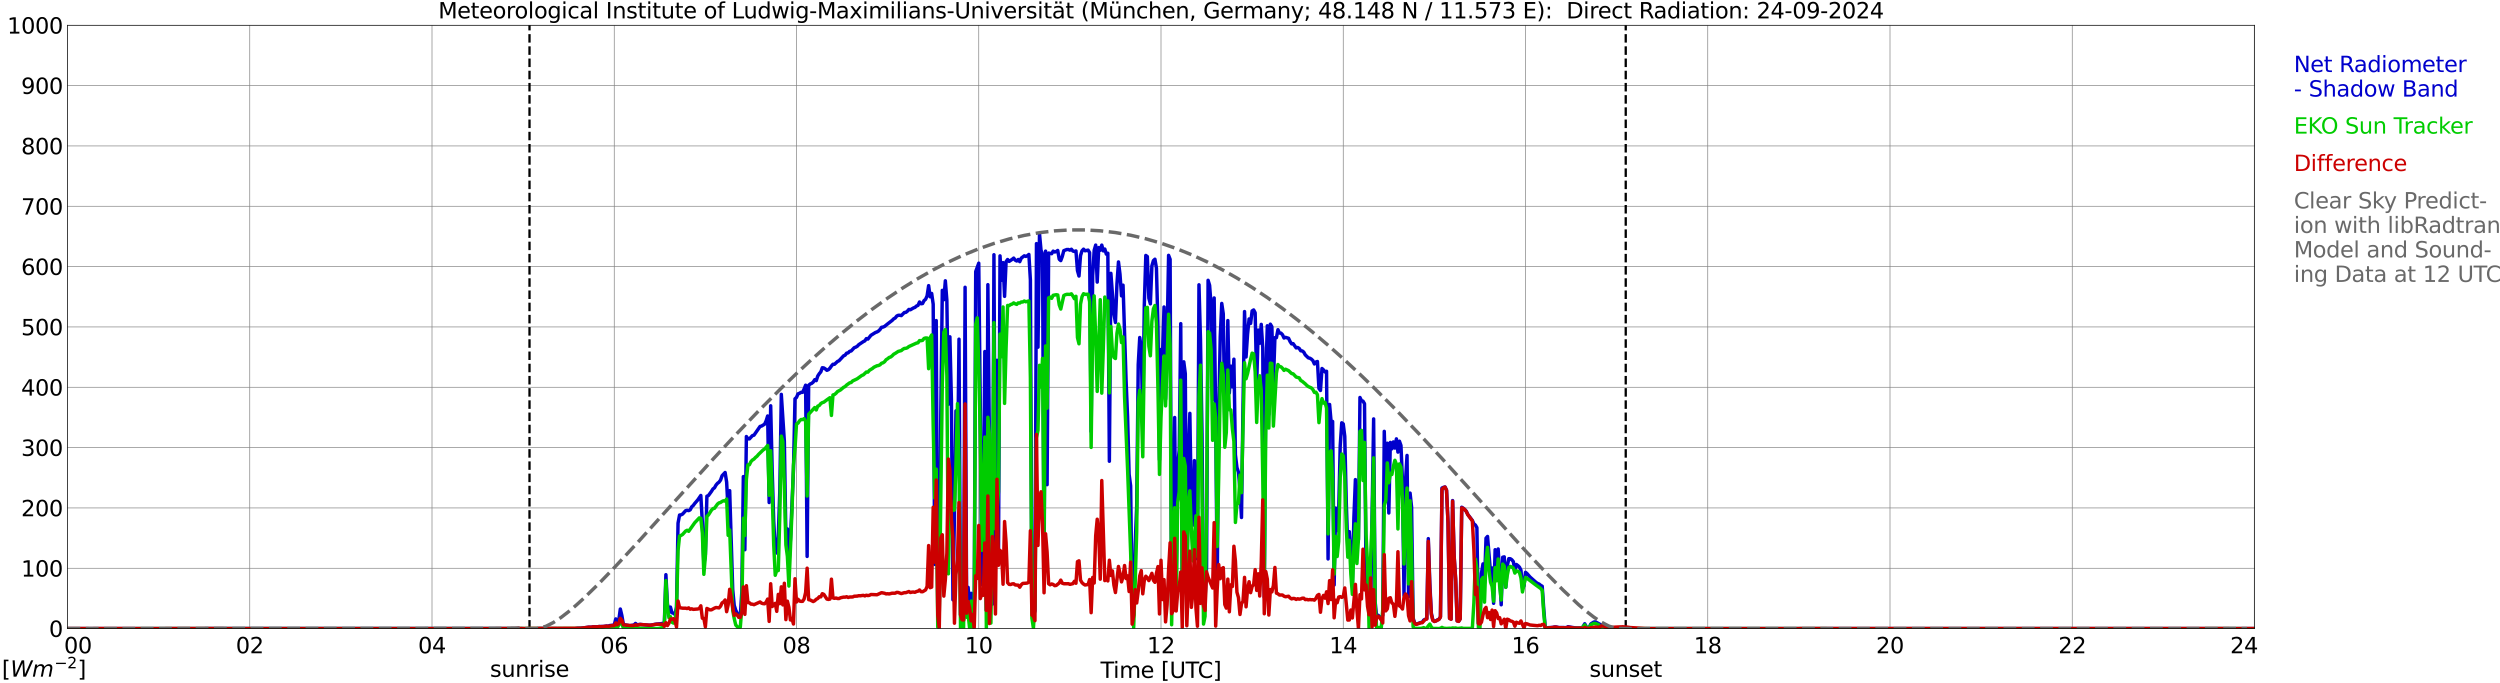
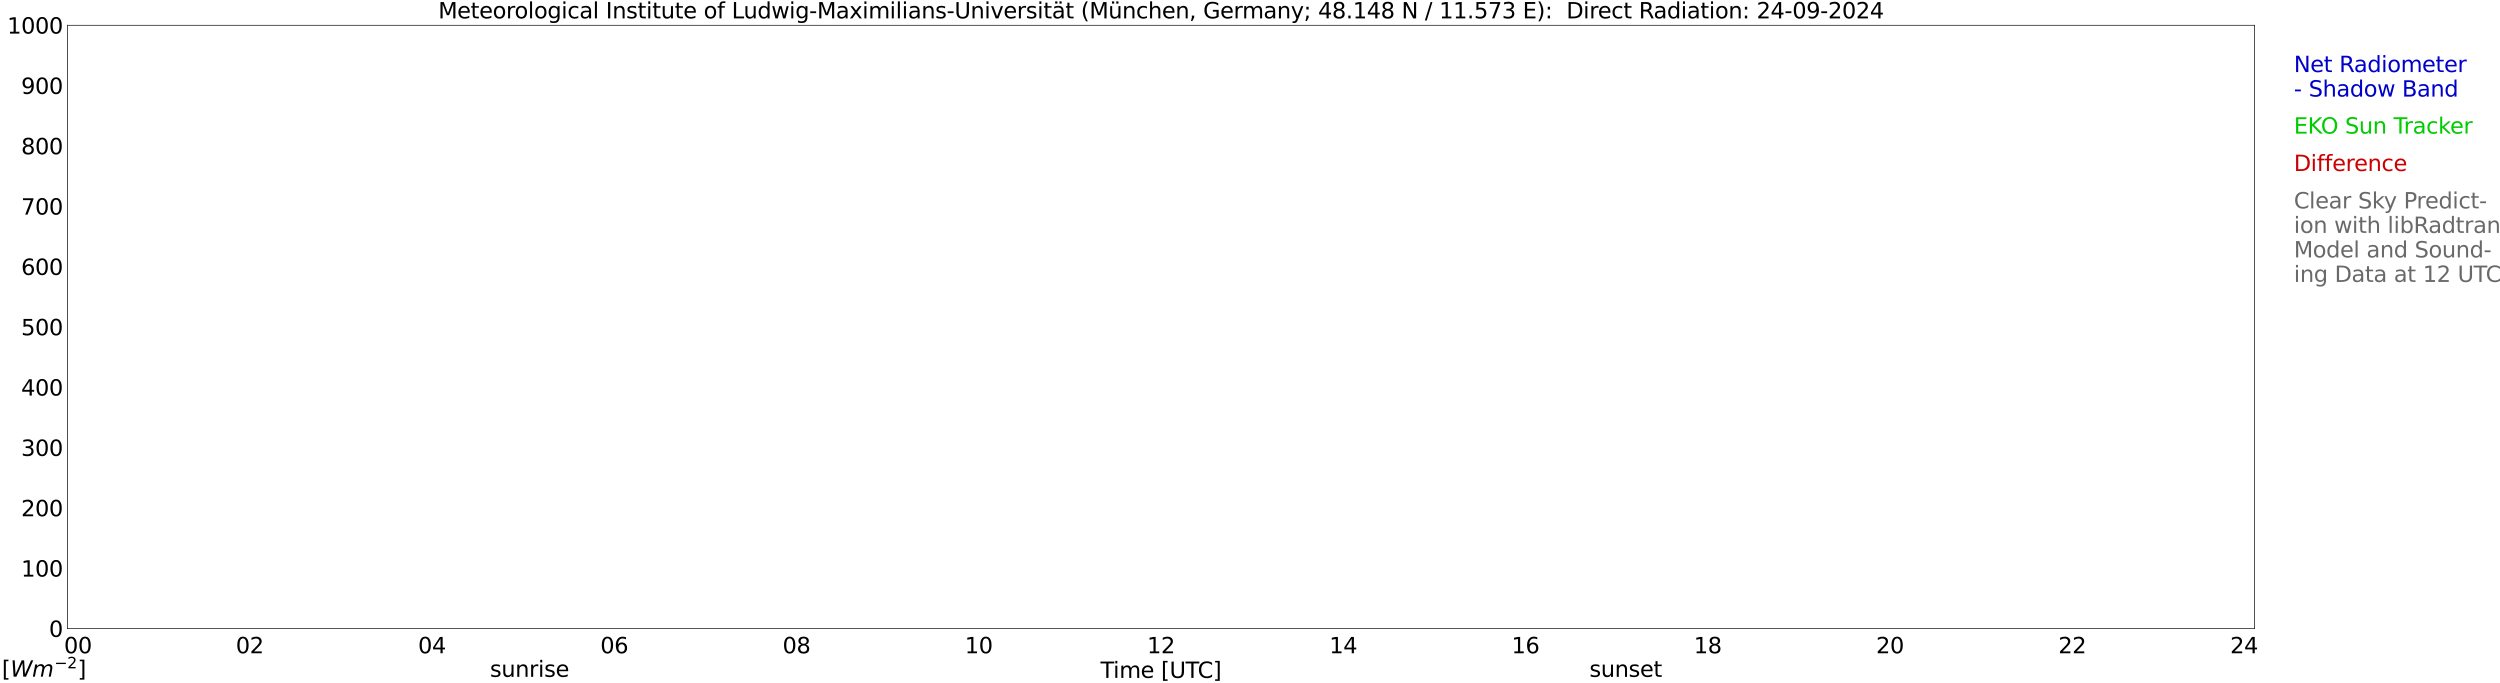
<svg xmlns="http://www.w3.org/2000/svg" xmlns:xlink="http://www.w3.org/1999/xlink" width="1085.4pt" height="296.64pt" viewBox="0 0 1085.4 296.64" version="1.1">
  <defs>
    <style type="text/css">*{stroke-linejoin: round; stroke-linecap: butt}</style>
  </defs>
  <g id="figure_1">
    <g id="patch_1">
      <path d="M 0 296.64  L 1085.4 296.64  L 1085.4 0  L 0 0  z " style="fill: #ffffff" />
    </g>
    <g id="axes_1">
      <g id="patch_2">
        <path d="M 29.306 272.909  L 978.814 272.909  L 978.814 10.976  L 29.306 10.976  z " style="fill: #ffffff" />
      </g>
      <g id="patch_3">
        <path d="M 978.814 272.909  L 978.814 272.909  L 978.814 10.976  L 978.814 10.976  z " clip-path="url(#pfcdd8d8815)" style="fill: #d3d3d3; opacity: 0.25; stroke: #d3d3d3; stroke-linejoin: miter" />
      </g>
      <g id="matplotlib.axis_1">
        <g id="xtick_1">
          <g id="line2d_1">
            <path d="M 29.306 272.909  L 29.306 10.976  " clip-path="url(#pfcdd8d8815)" style="fill: none; stroke: #808080; stroke-width: 0.3; stroke-linecap: square" />
          </g>
          <g id="line2d_2" />
          <g id="text_1">
            <g transform="translate(18.733 283.627) scale(0.095 -0.095)">
              <defs>
                <path id="DejaVuSans-20" transform="scale(0.016)" />
                <path id="DejaVuSans-30" d="M 2034 4250  Q 1547 4250 1301 3770  Q 1056 3291 1056 2328  Q 1056 1369 1301 889  Q 1547 409 2034 409  Q 2525 409 2770 889  Q 3016 1369 3016 2328  Q 3016 3291 2770 3770  Q 2525 4250 2034 4250  z M 2034 4750  Q 2819 4750 3233 4129  Q 3647 3509 3647 2328  Q 3647 1150 3233 529  Q 2819 -91 2034 -91  Q 1250 -91 836 529  Q 422 1150 422 2328  Q 422 3509 836 4129  Q 1250 4750 2034 4750  z " transform="scale(0.016)" />
              </defs>
              <use xlink:href="#DejaVuSans-20" />
              <use xlink:href="#DejaVuSans-20" transform="translate(31.787 0)" />
              <use xlink:href="#DejaVuSans-20" transform="translate(63.574 0)" />
              <use xlink:href="#DejaVuSans-30" transform="translate(95.361 0)" />
              <use xlink:href="#DejaVuSans-30" transform="translate(158.984 0)" />
            </g>
          </g>
        </g>
        <g id="xtick_2">
          <g id="line2d_3">
            <path d="M 108.431 272.909  L 108.431 10.976  " clip-path="url(#pfcdd8d8815)" style="fill: none; stroke: #808080; stroke-width: 0.3; stroke-linecap: square" />
          </g>
          <g id="line2d_4" />
          <g id="text_2">
            <g transform="translate(102.387 283.627) scale(0.095 -0.095)">
              <defs>
                <path id="DejaVuSans-32" d="M 1228 531  L 3431 531  L 3431 0  L 469 0  L 469 531  Q 828 903 1448 1529  Q 2069 2156 2228 2338  Q 2531 2678 2651 2914  Q 2772 3150 2772 3378  Q 2772 3750 2511 3984  Q 2250 4219 1831 4219  Q 1534 4219 1204 4116  Q 875 4013 500 3803  L 500 4441  Q 881 4594 1212 4672  Q 1544 4750 1819 4750  Q 2544 4750 2975 4387  Q 3406 4025 3406 3419  Q 3406 3131 3298 2873  Q 3191 2616 2906 2266  Q 2828 2175 2409 1742  Q 1991 1309 1228 531  z " transform="scale(0.016)" />
              </defs>
              <use xlink:href="#DejaVuSans-30" />
              <use xlink:href="#DejaVuSans-32" transform="translate(63.623 0)" />
            </g>
          </g>
        </g>
        <g id="xtick_3">
          <g id="line2d_5">
            <path d="M 187.557 272.909  L 187.557 10.976  " clip-path="url(#pfcdd8d8815)" style="fill: none; stroke: #808080; stroke-width: 0.3; stroke-linecap: square" />
          </g>
          <g id="line2d_6" />
          <g id="text_3">
            <g transform="translate(181.513 283.627) scale(0.095 -0.095)">
              <defs>
                <path id="DejaVuSans-34" d="M 2419 4116  L 825 1625  L 2419 1625  L 2419 4116  z M 2253 4666  L 3047 4666  L 3047 1625  L 3713 1625  L 3713 1100  L 3047 1100  L 3047 0  L 2419 0  L 2419 1100  L 313 1100  L 313 1709  L 2253 4666  z " transform="scale(0.016)" />
              </defs>
              <use xlink:href="#DejaVuSans-30" />
              <use xlink:href="#DejaVuSans-34" transform="translate(63.623 0)" />
            </g>
          </g>
        </g>
        <g id="xtick_4">
          <g id="line2d_7">
            <path d="M 266.683 272.909  L 266.683 10.976  " clip-path="url(#pfcdd8d8815)" style="fill: none; stroke: #808080; stroke-width: 0.3; stroke-linecap: square" />
          </g>
          <g id="line2d_8" />
          <g id="text_4">
            <g transform="translate(260.638 283.627) scale(0.095 -0.095)">
              <defs>
                <path id="DejaVuSans-36" d="M 2113 2584  Q 1688 2584 1439 2293  Q 1191 2003 1191 1497  Q 1191 994 1439 701  Q 1688 409 2113 409  Q 2538 409 2786 701  Q 3034 994 3034 1497  Q 3034 2003 2786 2293  Q 2538 2584 2113 2584  z M 3366 4563  L 3366 3988  Q 3128 4100 2886 4159  Q 2644 4219 2406 4219  Q 1781 4219 1451 3797  Q 1122 3375 1075 2522  Q 1259 2794 1537 2939  Q 1816 3084 2150 3084  Q 2853 3084 3261 2657  Q 3669 2231 3669 1497  Q 3669 778 3244 343  Q 2819 -91 2113 -91  Q 1303 -91 875 529  Q 447 1150 447 2328  Q 447 3434 972 4092  Q 1497 4750 2381 4750  Q 2619 4750 2861 4703  Q 3103 4656 3366 4563  z " transform="scale(0.016)" />
              </defs>
              <use xlink:href="#DejaVuSans-30" />
              <use xlink:href="#DejaVuSans-36" transform="translate(63.623 0)" />
            </g>
          </g>
        </g>
        <g id="xtick_5">
          <g id="line2d_9">
            <path d="M 345.808 272.909  L 345.808 10.976  " clip-path="url(#pfcdd8d8815)" style="fill: none; stroke: #808080; stroke-width: 0.3; stroke-linecap: square" />
          </g>
          <g id="line2d_10" />
          <g id="text_5">
            <g transform="translate(339.764 283.627) scale(0.095 -0.095)">
              <defs>
                <path id="DejaVuSans-38" d="M 2034 2216  Q 1584 2216 1326 1975  Q 1069 1734 1069 1313  Q 1069 891 1326 650  Q 1584 409 2034 409  Q 2484 409 2743 651  Q 3003 894 3003 1313  Q 3003 1734 2745 1975  Q 2488 2216 2034 2216  z M 1403 2484  Q 997 2584 770 2862  Q 544 3141 544 3541  Q 544 4100 942 4425  Q 1341 4750 2034 4750  Q 2731 4750 3128 4425  Q 3525 4100 3525 3541  Q 3525 3141 3298 2862  Q 3072 2584 2669 2484  Q 3125 2378 3379 2068  Q 3634 1759 3634 1313  Q 3634 634 3220 271  Q 2806 -91 2034 -91  Q 1263 -91 848 271  Q 434 634 434 1313  Q 434 1759 690 2068  Q 947 2378 1403 2484  z M 1172 3481  Q 1172 3119 1398 2916  Q 1625 2713 2034 2713  Q 2441 2713 2670 2916  Q 2900 3119 2900 3481  Q 2900 3844 2670 4047  Q 2441 4250 2034 4250  Q 1625 4250 1398 4047  Q 1172 3844 1172 3481  z " transform="scale(0.016)" />
              </defs>
              <use xlink:href="#DejaVuSans-30" />
              <use xlink:href="#DejaVuSans-38" transform="translate(63.623 0)" />
            </g>
          </g>
        </g>
        <g id="xtick_6">
          <g id="line2d_11">
            <path d="M 424.934 272.909  L 424.934 10.976  " clip-path="url(#pfcdd8d8815)" style="fill: none; stroke: #808080; stroke-width: 0.3; stroke-linecap: square" />
          </g>
          <g id="line2d_12" />
          <g id="text_6">
            <g transform="translate(418.89 283.627) scale(0.095 -0.095)">
              <defs>
                <path id="DejaVuSans-31" d="M 794 531  L 1825 531  L 1825 4091  L 703 3866  L 703 4441  L 1819 4666  L 2450 4666  L 2450 531  L 3481 531  L 3481 0  L 794 0  L 794 531  z " transform="scale(0.016)" />
              </defs>
              <use xlink:href="#DejaVuSans-31" />
              <use xlink:href="#DejaVuSans-30" transform="translate(63.623 0)" />
            </g>
          </g>
        </g>
        <g id="xtick_7">
          <g id="line2d_13">
            <path d="M 504.06 272.909  L 504.06 10.976  " clip-path="url(#pfcdd8d8815)" style="fill: none; stroke: #808080; stroke-width: 0.3; stroke-linecap: square" />
          </g>
          <g id="line2d_14" />
          <g id="text_7">
            <g transform="translate(498.015 283.627) scale(0.095 -0.095)">
              <use xlink:href="#DejaVuSans-31" />
              <use xlink:href="#DejaVuSans-32" transform="translate(63.623 0)" />
            </g>
          </g>
        </g>
        <g id="xtick_8">
          <g id="line2d_15">
            <path d="M 583.185 272.909  L 583.185 10.976  " clip-path="url(#pfcdd8d8815)" style="fill: none; stroke: #808080; stroke-width: 0.3; stroke-linecap: square" />
          </g>
          <g id="line2d_16" />
          <g id="text_8">
            <g transform="translate(577.141 283.627) scale(0.095 -0.095)">
              <use xlink:href="#DejaVuSans-31" />
              <use xlink:href="#DejaVuSans-34" transform="translate(63.623 0)" />
            </g>
          </g>
        </g>
        <g id="xtick_9">
          <g id="line2d_17">
            <path d="M 662.311 272.909  L 662.311 10.976  " clip-path="url(#pfcdd8d8815)" style="fill: none; stroke: #808080; stroke-width: 0.3; stroke-linecap: square" />
          </g>
          <g id="line2d_18" />
          <g id="text_9">
            <g transform="translate(656.267 283.627) scale(0.095 -0.095)">
              <use xlink:href="#DejaVuSans-31" />
              <use xlink:href="#DejaVuSans-36" transform="translate(63.623 0)" />
            </g>
          </g>
        </g>
        <g id="xtick_10">
          <g id="line2d_19">
            <path d="M 741.437 272.909  L 741.437 10.976  " clip-path="url(#pfcdd8d8815)" style="fill: none; stroke: #808080; stroke-width: 0.3; stroke-linecap: square" />
          </g>
          <g id="line2d_20" />
          <g id="text_10">
            <g transform="translate(735.392 283.627) scale(0.095 -0.095)">
              <use xlink:href="#DejaVuSans-31" />
              <use xlink:href="#DejaVuSans-38" transform="translate(63.623 0)" />
            </g>
          </g>
        </g>
        <g id="xtick_11">
          <g id="line2d_21">
            <path d="M 820.562 272.909  L 820.562 10.976  " clip-path="url(#pfcdd8d8815)" style="fill: none; stroke: #808080; stroke-width: 0.3; stroke-linecap: square" />
          </g>
          <g id="line2d_22" />
          <g id="text_11">
            <g transform="translate(814.518 283.627) scale(0.095 -0.095)">
              <use xlink:href="#DejaVuSans-32" />
              <use xlink:href="#DejaVuSans-30" transform="translate(63.623 0)" />
            </g>
          </g>
        </g>
        <g id="xtick_12">
          <g id="line2d_23">
            <path d="M 899.688 272.909  L 899.688 10.976  " clip-path="url(#pfcdd8d8815)" style="fill: none; stroke: #808080; stroke-width: 0.3; stroke-linecap: square" />
          </g>
          <g id="line2d_24" />
          <g id="text_12">
            <g transform="translate(893.644 283.627) scale(0.095 -0.095)">
              <use xlink:href="#DejaVuSans-32" />
              <use xlink:href="#DejaVuSans-32" transform="translate(63.623 0)" />
            </g>
          </g>
        </g>
        <g id="xtick_13">
          <g id="line2d_25">
            <path d="M 978.814 272.909  L 978.814 10.976  " clip-path="url(#pfcdd8d8815)" style="fill: none; stroke: #808080; stroke-width: 0.3; stroke-linecap: square" />
          </g>
          <g id="line2d_26" />
          <g id="text_13">
            <g transform="translate(968.241 283.627) scale(0.095 -0.095)">
              <use xlink:href="#DejaVuSans-32" />
              <use xlink:href="#DejaVuSans-34" transform="translate(63.623 0)" />
              <use xlink:href="#DejaVuSans-20" transform="translate(127.246 0)" />
              <use xlink:href="#DejaVuSans-20" transform="translate(159.033 0)" />
              <use xlink:href="#DejaVuSans-20" transform="translate(190.82 0)" />
            </g>
          </g>
        </g>
        <g id="text_14">
          <g transform="translate(477.806 294.322) scale(0.095 -0.095)">
            <defs>
              <path id="DejaVuSans-54" d="M -19 4666  L 3928 4666  L 3928 4134  L 2272 4134  L 2272 0  L 1638 0  L 1638 4134  L -19 4134  L -19 4666  z " transform="scale(0.016)" />
              <path id="DejaVuSans-69" d="M 603 3500  L 1178 3500  L 1178 0  L 603 0  L 603 3500  z M 603 4863  L 1178 4863  L 1178 4134  L 603 4134  L 603 4863  z " transform="scale(0.016)" />
              <path id="DejaVuSans-6d" d="M 3328 2828  Q 3544 3216 3844 3400  Q 4144 3584 4550 3584  Q 5097 3584 5394 3201  Q 5691 2819 5691 2113  L 5691 0  L 5113 0  L 5113 2094  Q 5113 2597 4934 2840  Q 4756 3084 4391 3084  Q 3944 3084 3684 2787  Q 3425 2491 3425 1978  L 3425 0  L 2847 0  L 2847 2094  Q 2847 2600 2669 2842  Q 2491 3084 2119 3084  Q 1678 3084 1418 2786  Q 1159 2488 1159 1978  L 1159 0  L 581 0  L 581 3500  L 1159 3500  L 1159 2956  Q 1356 3278 1631 3431  Q 1906 3584 2284 3584  Q 2666 3584 2933 3390  Q 3200 3197 3328 2828  z " transform="scale(0.016)" />
              <path id="DejaVuSans-65" d="M 3597 1894  L 3597 1613  L 953 1613  Q 991 1019 1311 708  Q 1631 397 2203 397  Q 2534 397 2845 478  Q 3156 559 3463 722  L 3463 178  Q 3153 47 2828 -22  Q 2503 -91 2169 -91  Q 1331 -91 842 396  Q 353 884 353 1716  Q 353 2575 817 3079  Q 1281 3584 2069 3584  Q 2775 3584 3186 3129  Q 3597 2675 3597 1894  z M 3022 2063  Q 3016 2534 2758 2815  Q 2500 3097 2075 3097  Q 1594 3097 1305 2825  Q 1016 2553 972 2059  L 3022 2063  z " transform="scale(0.016)" />
              <path id="DejaVuSans-5b" d="M 550 4863  L 1875 4863  L 1875 4416  L 1125 4416  L 1125 -397  L 1875 -397  L 1875 -844  L 550 -844  L 550 4863  z " transform="scale(0.016)" />
              <path id="DejaVuSans-55" d="M 556 4666  L 1191 4666  L 1191 1831  Q 1191 1081 1462 751  Q 1734 422 2344 422  Q 2950 422 3222 751  Q 3494 1081 3494 1831  L 3494 4666  L 4128 4666  L 4128 1753  Q 4128 841 3676 375  Q 3225 -91 2344 -91  Q 1459 -91 1007 375  Q 556 841 556 1753  L 556 4666  z " transform="scale(0.016)" />
              <path id="DejaVuSans-43" d="M 4122 4306  L 4122 3641  Q 3803 3938 3442 4084  Q 3081 4231 2675 4231  Q 1875 4231 1450 3742  Q 1025 3253 1025 2328  Q 1025 1406 1450 917  Q 1875 428 2675 428  Q 3081 428 3442 575  Q 3803 722 4122 1019  L 4122 359  Q 3791 134 3420 21  Q 3050 -91 2638 -91  Q 1578 -91 968 557  Q 359 1206 359 2328  Q 359 3453 968 4101  Q 1578 4750 2638 4750  Q 3056 4750 3426 4639  Q 3797 4528 4122 4306  z " transform="scale(0.016)" />
              <path id="DejaVuSans-5d" d="M 1947 4863  L 1947 -844  L 622 -844  L 622 -397  L 1369 -397  L 1369 4416  L 622 4416  L 622 4863  L 1947 4863  z " transform="scale(0.016)" />
            </defs>
            <use xlink:href="#DejaVuSans-54" />
            <use xlink:href="#DejaVuSans-69" transform="translate(57.959 0)" />
            <use xlink:href="#DejaVuSans-6d" transform="translate(85.742 0)" />
            <use xlink:href="#DejaVuSans-65" transform="translate(183.154 0)" />
            <use xlink:href="#DejaVuSans-20" transform="translate(244.678 0)" />
            <use xlink:href="#DejaVuSans-5b" transform="translate(276.465 0)" />
            <use xlink:href="#DejaVuSans-55" transform="translate(315.479 0)" />
            <use xlink:href="#DejaVuSans-54" transform="translate(388.672 0)" />
            <use xlink:href="#DejaVuSans-43" transform="translate(443.881 0)" />
            <use xlink:href="#DejaVuSans-5d" transform="translate(513.705 0)" />
          </g>
        </g>
      </g>
      <g id="matplotlib.axis_2">
        <g id="ytick_1">
          <g id="line2d_27">
            <path d="M 29.306 272.909  L 978.814 272.909  " clip-path="url(#pfcdd8d8815)" style="fill: none; stroke: #808080; stroke-width: 0.3; stroke-linecap: square" />
          </g>
          <g id="line2d_28" />
          <g id="text_15">
            <g transform="translate(21.261 276.518) scale(0.095 -0.095)">
              <use xlink:href="#DejaVuSans-30" />
            </g>
          </g>
        </g>
        <g id="ytick_2">
          <g id="line2d_29">
            <path d="M 29.306 246.715  L 978.814 246.715  " clip-path="url(#pfcdd8d8815)" style="fill: none; stroke: #808080; stroke-width: 0.3; stroke-linecap: square" />
          </g>
          <g id="line2d_30" />
          <g id="text_16">
            <g transform="translate(9.173 250.325) scale(0.095 -0.095)">
              <use xlink:href="#DejaVuSans-31" />
              <use xlink:href="#DejaVuSans-30" transform="translate(63.623 0)" />
              <use xlink:href="#DejaVuSans-30" transform="translate(127.246 0)" />
            </g>
          </g>
        </g>
        <g id="ytick_3">
          <g id="line2d_31">
            <path d="M 29.306 220.522  L 978.814 220.522  " clip-path="url(#pfcdd8d8815)" style="fill: none; stroke: #808080; stroke-width: 0.3; stroke-linecap: square" />
          </g>
          <g id="line2d_32" />
          <g id="text_17">
            <g transform="translate(9.173 224.131) scale(0.095 -0.095)">
              <use xlink:href="#DejaVuSans-32" />
              <use xlink:href="#DejaVuSans-30" transform="translate(63.623 0)" />
              <use xlink:href="#DejaVuSans-30" transform="translate(127.246 0)" />
            </g>
          </g>
        </g>
        <g id="ytick_4">
          <g id="line2d_33">
            <path d="M 29.306 194.329  L 978.814 194.329  " clip-path="url(#pfcdd8d8815)" style="fill: none; stroke: #808080; stroke-width: 0.3; stroke-linecap: square" />
          </g>
          <g id="line2d_34" />
          <g id="text_18">
            <g transform="translate(9.173 197.938) scale(0.095 -0.095)">
              <defs>
                <path id="DejaVuSans-33" d="M 2597 2516  Q 3050 2419 3304 2112  Q 3559 1806 3559 1356  Q 3559 666 3084 287  Q 2609 -91 1734 -91  Q 1441 -91 1130 -33  Q 819 25 488 141  L 488 750  Q 750 597 1062 519  Q 1375 441 1716 441  Q 2309 441 2620 675  Q 2931 909 2931 1356  Q 2931 1769 2642 2001  Q 2353 2234 1838 2234  L 1294 2234  L 1294 2753  L 1863 2753  Q 2328 2753 2575 2939  Q 2822 3125 2822 3475  Q 2822 3834 2567 4026  Q 2313 4219 1838 4219  Q 1578 4219 1281 4162  Q 984 4106 628 3988  L 628 4550  Q 988 4650 1302 4700  Q 1616 4750 1894 4750  Q 2613 4750 3031 4423  Q 3450 4097 3450 3541  Q 3450 3153 3228 2886  Q 3006 2619 2597 2516  z " transform="scale(0.016)" />
              </defs>
              <use xlink:href="#DejaVuSans-33" />
              <use xlink:href="#DejaVuSans-30" transform="translate(63.623 0)" />
              <use xlink:href="#DejaVuSans-30" transform="translate(127.246 0)" />
            </g>
          </g>
        </g>
        <g id="ytick_5">
          <g id="line2d_35">
-             <path d="M 29.306 168.136  L 978.814 168.136  " clip-path="url(#pfcdd8d8815)" style="fill: none; stroke: #808080; stroke-width: 0.3; stroke-linecap: square" />
-           </g>
+             </g>
          <g id="line2d_36" />
          <g id="text_19">
            <g transform="translate(9.173 171.745) scale(0.095 -0.095)">
              <use xlink:href="#DejaVuSans-34" />
              <use xlink:href="#DejaVuSans-30" transform="translate(63.623 0)" />
              <use xlink:href="#DejaVuSans-30" transform="translate(127.246 0)" />
            </g>
          </g>
        </g>
        <g id="ytick_6">
          <g id="line2d_37">
            <path d="M 29.306 141.942  L 978.814 141.942  " clip-path="url(#pfcdd8d8815)" style="fill: none; stroke: #808080; stroke-width: 0.3; stroke-linecap: square" />
          </g>
          <g id="line2d_38" />
          <g id="text_20">
            <g transform="translate(9.173 145.551) scale(0.095 -0.095)">
              <defs>
                <path id="DejaVuSans-35" d="M 691 4666  L 3169 4666  L 3169 4134  L 1269 4134  L 1269 2991  Q 1406 3038 1543 3061  Q 1681 3084 1819 3084  Q 2600 3084 3056 2656  Q 3513 2228 3513 1497  Q 3513 744 3044 326  Q 2575 -91 1722 -91  Q 1428 -91 1123 -41  Q 819 9 494 109  L 494 744  Q 775 591 1075 516  Q 1375 441 1709 441  Q 2250 441 2565 725  Q 2881 1009 2881 1497  Q 2881 1984 2565 2268  Q 2250 2553 1709 2553  Q 1456 2553 1204 2497  Q 953 2441 691 2322  L 691 4666  z " transform="scale(0.016)" />
              </defs>
              <use xlink:href="#DejaVuSans-35" />
              <use xlink:href="#DejaVuSans-30" transform="translate(63.623 0)" />
              <use xlink:href="#DejaVuSans-30" transform="translate(127.246 0)" />
            </g>
          </g>
        </g>
        <g id="ytick_7">
          <g id="line2d_39">
            <path d="M 29.306 115.749  L 978.814 115.749  " clip-path="url(#pfcdd8d8815)" style="fill: none; stroke: #808080; stroke-width: 0.3; stroke-linecap: square" />
          </g>
          <g id="line2d_40" />
          <g id="text_21">
            <g transform="translate(9.173 119.358) scale(0.095 -0.095)">
              <use xlink:href="#DejaVuSans-36" />
              <use xlink:href="#DejaVuSans-30" transform="translate(63.623 0)" />
              <use xlink:href="#DejaVuSans-30" transform="translate(127.246 0)" />
            </g>
          </g>
        </g>
        <g id="ytick_8">
          <g id="line2d_41">
            <path d="M 29.306 89.556  L 978.814 89.556  " clip-path="url(#pfcdd8d8815)" style="fill: none; stroke: #808080; stroke-width: 0.3; stroke-linecap: square" />
          </g>
          <g id="line2d_42" />
          <g id="text_22">
            <g transform="translate(9.173 93.165) scale(0.095 -0.095)">
              <defs>
                <path id="DejaVuSans-37" d="M 525 4666  L 3525 4666  L 3525 4397  L 1831 0  L 1172 0  L 2766 4134  L 525 4134  L 525 4666  z " transform="scale(0.016)" />
              </defs>
              <use xlink:href="#DejaVuSans-37" />
              <use xlink:href="#DejaVuSans-30" transform="translate(63.623 0)" />
              <use xlink:href="#DejaVuSans-30" transform="translate(127.246 0)" />
            </g>
          </g>
        </g>
        <g id="ytick_9">
          <g id="line2d_43">
            <path d="M 29.306 63.362  L 978.814 63.362  " clip-path="url(#pfcdd8d8815)" style="fill: none; stroke: #808080; stroke-width: 0.3; stroke-linecap: square" />
          </g>
          <g id="line2d_44" />
          <g id="text_23">
            <g transform="translate(9.173 66.972) scale(0.095 -0.095)">
              <use xlink:href="#DejaVuSans-38" />
              <use xlink:href="#DejaVuSans-30" transform="translate(63.623 0)" />
              <use xlink:href="#DejaVuSans-30" transform="translate(127.246 0)" />
            </g>
          </g>
        </g>
        <g id="ytick_10">
          <g id="line2d_45">
            <path d="M 29.306 37.169  L 978.814 37.169  " clip-path="url(#pfcdd8d8815)" style="fill: none; stroke: #808080; stroke-width: 0.3; stroke-linecap: square" />
          </g>
          <g id="line2d_46" />
          <g id="text_24">
            <g transform="translate(9.173 40.778) scale(0.095 -0.095)">
              <defs>
                <path id="DejaVuSans-39" d="M 703 97  L 703 672  Q 941 559 1184 500  Q 1428 441 1663 441  Q 2288 441 2617 861  Q 2947 1281 2994 2138  Q 2813 1869 2534 1725  Q 2256 1581 1919 1581  Q 1219 1581 811 2004  Q 403 2428 403 3163  Q 403 3881 828 4315  Q 1253 4750 1959 4750  Q 2769 4750 3195 4129  Q 3622 3509 3622 2328  Q 3622 1225 3098 567  Q 2575 -91 1691 -91  Q 1453 -91 1209 -44  Q 966 3 703 97  z M 1959 2075  Q 2384 2075 2632 2365  Q 2881 2656 2881 3163  Q 2881 3666 2632 3958  Q 2384 4250 1959 4250  Q 1534 4250 1286 3958  Q 1038 3666 1038 3163  Q 1038 2656 1286 2365  Q 1534 2075 1959 2075  z " transform="scale(0.016)" />
              </defs>
              <use xlink:href="#DejaVuSans-39" />
              <use xlink:href="#DejaVuSans-30" transform="translate(63.623 0)" />
              <use xlink:href="#DejaVuSans-30" transform="translate(127.246 0)" />
            </g>
          </g>
        </g>
        <g id="ytick_11">
          <g id="line2d_47">
            <path d="M 29.306 10.976  L 978.814 10.976  " clip-path="url(#pfcdd8d8815)" style="fill: none; stroke: #808080; stroke-width: 0.3; stroke-linecap: square" />
          </g>
          <g id="line2d_48" />
          <g id="text_25">
            <g transform="translate(3.128 14.585) scale(0.095 -0.095)">
              <use xlink:href="#DejaVuSans-31" />
              <use xlink:href="#DejaVuSans-30" transform="translate(63.623 0)" />
              <use xlink:href="#DejaVuSans-30" transform="translate(127.246 0)" />
              <use xlink:href="#DejaVuSans-30" transform="translate(190.869 0)" />
            </g>
          </g>
        </g>
      </g>
      <g id="line2d_49">
        <path d="M 229.889 272.909  L 229.889 10.976  " clip-path="url(#pfcdd8d8815)" style="fill: none; stroke-dasharray: 3.7,1.6; stroke-dashoffset: 0; stroke: #000000" />
      </g>
      <g id="line2d_50">
        <path d="M 705.83 272.909  L 705.83 10.976  " clip-path="url(#pfcdd8d8815)" style="fill: none; stroke-dasharray: 3.7,1.6; stroke-dashoffset: 0; stroke: #000000" />
      </g>
      <g id="line2d_51">
        <path d="M 29.306 272.909  L 223.823 272.867  L 225.142 272.796  L 225.801 272.94  L 226.461 272.88  L 228.439 272.998  L 229.098 272.927  L 229.757 273.04  L 230.417 272.98  L 231.736 273.019  L 233.054 272.98  L 233.714 272.838  L 249.539 273.011  L 250.858 272.765  L 252.176 272.736  L 253.495 272.581  L 255.473 272.312  L 256.792 272.298  L 257.451 272.144  L 259.43 272.126  L 260.089 272.01  L 262.067 271.984  L 263.386 271.785  L 264.045 271.843  L 264.705 271.599  L 266.683 271.348  L 267.342 268.713  L 268.002 270.879  L 268.661 269.181  L 269.32 264.422  L 269.98 267.214  L 270.639 271.031  L 271.298 271.303  L 272.617 271.518  L 273.277 271.67  L 275.255 271.348  L 275.914 270.672  L 276.573 271.256  L 277.892 271.081  L 281.849 271.484  L 283.167 271.303  L 284.486 271.023  L 287.124 270.756  L 287.783 270.614  L 288.442 270.331  L 289.102 249.508  L 289.761 262.041  L 290.42 265.879  L 291.08 263.579  L 291.739 266.038  L 292.399 266.219  L 293.058 266.785  L 293.717 263.571  L 294.377 227.12  L 295.036 223.61  L 295.696 223.534  L 296.355 223.183  L 297.674 221.709  L 298.333 221.536  L 298.992 221.688  L 299.652 221.347  L 300.311 220.053  L 300.971 219.469  L 301.63 218.573  L 302.949 217.041  L 304.267 215.118  L 304.927 226.798  L 305.586 244.971  L 306.246 240.764  L 306.905 215.441  L 307.564 215.155  L 308.883 213.343  L 309.543 212.277  L 310.202 211.792  L 310.861 210.6  L 311.521 209.82  L 312.18 209.332  L 312.839 208.421  L 313.499 206.54  L 314.818 205.141  L 315.477 209.317  L 316.136 222.096  L 316.796 213.023  L 318.114 255.941  L 318.774 262.827  L 319.433 264.954  L 320.093 266.245  L 320.752 267.864  L 321.411 267.398  L 322.071 256.902  L 322.73 206.915  L 323.39 238.664  L 324.049 189.53  L 324.708 190.518  L 325.368 190.547  L 326.686 189.116  L 327.346 188.938  L 329.983 185.14  L 330.643 184.97  L 331.961 184.166  L 332.621 182.72  L 333.28 180.601  L 333.94 218.17  L 334.599 176.182  L 335.258 204.547  L 335.918 226.279  L 336.577 238.8  L 337.236 240.089  L 337.896 232.87  L 338.555 213.206  L 339.215 171.219  L 340.533 191.547  L 341.193 232.66  L 341.852 229.64  L 342.512 245.22  L 343.171 234.339  L 344.49 203.968  L 345.149 173.154  L 345.808 172.531  L 346.468 170.998  L 347.127 170.742  L 347.787 170.323  L 348.446 170.338  L 349.105 168.932  L 349.765 167.24  L 350.424 241.576  L 351.083 167.287  L 351.743 166.721  L 352.402 166.443  L 353.062 165.886  L 353.721 164.843  L 354.38 165.26  L 355.04 163.258  L 355.699 162.234  L 356.359 161.448  L 357.018 159.657  L 357.677 159.748  L 358.337 160.17  L 358.996 160.77  L 359.655 160.495  L 360.315 159.858  L 360.974 158.905  L 361.634 158.148  L 362.293 158.156  L 363.612 156.938  L 364.271 156.621  L 366.249 154.489  L 366.909 154.195  L 367.568 153.334  L 368.227 153.205  L 368.887 152.524  L 369.546 152.383  L 370.865 150.966  L 371.524 150.72  L 372.184 150.335  L 372.843 149.635  L 374.821 148.312  L 375.481 147.985  L 376.14 147.013  L 376.799 147.225  L 378.118 145.583  L 380.096 144.347  L 380.756 144.114  L 381.415 143.726  L 382.074 143.058  L 382.734 142.107  L 383.393 141.995  L 384.053 141.701  L 385.371 140.627  L 387.349 139.1  L 388.009 138.419  L 388.668 138.066  L 389.328 137.214  L 389.987 136.892  L 390.646 136.871  L 391.306 137.021  L 392.624 135.685  L 393.284 135.624  L 393.943 135.106  L 394.603 134.346  L 395.262 134.48  L 396.581 133.697  L 397.24 133.456  L 397.899 132.864  L 398.559 132.581  L 399.218 131.111  L 399.878 131.881  L 400.537 131.779  L 401.196 130.491  L 401.856 129.94  L 402.515 128.432  L 403.175 124.018  L 403.834 128.856  L 404.493 127.41  L 405.153 132.065  L 405.812 245.047  L 406.471 139.181  L 407.131 266.376  L 407.79 266.473  L 408.45 179.823  L 409.109 126.061  L 409.768 130.129  L 410.428 121.912  L 411.087 130.404  L 411.746 175.525  L 412.406 146.233  L 413.065 173.775  L 413.725 260.415  L 414.384 223.747  L 415.043 178.385  L 415.703 205.149  L 416.362 147.259  L 417.022 266.897  L 417.681 268.996  L 418.34 269.129  L 419 124.731  L 419.659 261.289  L 420.318 255.016  L 420.978 263.88  L 421.637 257.601  L 422.297 266.502  L 422.956 265.386  L 423.615 117.907  L 424.934 114.269  L 425.593 175.988  L 426.253 253.801  L 426.912 227.592  L 427.572 152.624  L 428.231 264.87  L 428.89 123.594  L 430.209 257.594  L 430.869 262.303  L 431.528 110.599  L 432.187 235.992  L 432.847 156.443  L 433.506 240.89  L 434.165 111.094  L 434.825 121.703  L 435.484 114.02  L 436.144 128.665  L 436.803 113.598  L 437.462 112.674  L 438.122 113.488  L 439.44 112.608  L 440.1 112.061  L 440.759 112.946  L 441.419 113.31  L 442.078 112.663  L 442.737 113.601  L 443.397 112.058  L 444.716 111.063  L 445.375 111.325  L 446.034 111.042  L 446.694 110.474  L 447.353 121.54  L 448.012 262.515  L 448.672 267.337  L 449.331 265.137  L 449.991 105.769  L 450.65 150.735  L 451.309 101.515  L 451.969 108.635  L 452.628 110.419  L 453.287 250.851  L 453.947 109.025  L 454.606 210.425  L 455.266 109.876  L 456.584 110.144  L 457.244 109.041  L 457.903 109.405  L 458.563 109.219  L 459.222 108.745  L 459.881 112.559  L 460.541 113.137  L 461.2 111.346  L 461.859 108.829  L 463.178 108.328  L 463.838 108.318  L 464.497 108.611  L 465.156 108.21  L 465.816 109.007  L 466.475 109.161  L 467.134 108.952  L 467.794 117.488  L 468.453 119.838  L 469.113 110.977  L 469.772 108.886  L 470.431 108.184  L 471.091 108.881  L 472.409 108.596  L 473.069 109.68  L 473.728 187.335  L 474.388 119.615  L 475.047 108.695  L 475.706 106.406  L 476.366 122.473  L 477.025 107.482  L 477.685 108.661  L 478.344 106.419  L 479.003 108.923  L 479.663 108.129  L 480.322 110.332  L 480.981 109.952  L 481.641 200.256  L 482.3 118.672  L 483.619 136.334  L 484.278 139.996  L 484.938 123.164  L 485.597 113.722  L 486.256 119.075  L 486.916 128.458  L 487.575 123.809  L 488.894 165.095  L 489.553 180.889  L 490.213 205.883  L 490.872 210.941  L 491.532 263.435  L 492.191 266.966  L 492.85 236.477  L 493.51 219.595  L 494.169 158.35  L 494.828 146.547  L 495.488 151.133  L 496.147 183.218  L 496.807 132.431  L 497.466 110.911  L 498.125 111.398  L 498.785 129.438  L 499.444 131.91  L 500.103 115.414  L 500.763 113.161  L 501.422 112.543  L 502.082 116.406  L 502.741 141.919  L 503.4 199.62  L 504.06 151.731  L 504.719 153.732  L 505.379 133.285  L 506.038 173.314  L 506.697 146.406  L 507.357 110.864  L 508.016 112.59  L 508.675 264.768  L 509.335 226.455  L 509.994 181.269  L 510.654 254.385  L 511.313 202.082  L 511.972 195.332  L 512.632 140.517  L 513.291 259.631  L 513.95 157.09  L 514.61 162.279  L 515.269 259.246  L 515.929 199.306  L 516.588 179.459  L 517.247 221.041  L 517.907 227.987  L 518.566 199.984  L 519.226 232.99  L 519.885 242.676  L 520.544 123.651  L 521.204 147.605  L 521.863 188.299  L 522.522 261.025  L 523.182 259.713  L 523.841 246.124  L 524.501 121.703  L 525.16 123.879  L 525.819 132.586  L 526.479 173.547  L 527.138 129.362  L 527.797 180.184  L 528.457 254.377  L 529.116 179.173  L 529.776 146.269  L 530.435 131.743  L 531.094 136.277  L 531.754 183.728  L 532.413 178.875  L 533.073 139.179  L 533.732 170.595  L 534.391 158.965  L 535.051 167.981  L 535.71 155.948  L 536.369 197.501  L 537.029 202.999  L 537.688 205.01  L 538.348 212.415  L 539.007 224.674  L 539.666 175.682  L 540.326 135.273  L 540.985 154.984  L 541.644 145.059  L 542.304 138.479  L 542.963 140.407  L 543.623 134.998  L 544.282 134.569  L 544.941 135.808  L 545.601 166.842  L 546.26 143.31  L 546.919 149.022  L 547.579 140.832  L 548.238 150.974  L 548.898 259.354  L 549.557 162.771  L 550.216 141.442  L 550.876 179.928  L 551.535 140.743  L 552.195 141.872  L 552.854 166.289  L 553.513 146.613  L 554.173 146.607  L 554.832 143.145  L 555.491 144.585  L 556.151 144.638  L 556.81 145.329  L 557.47 146.749  L 558.129 146.468  L 559.448 146.874  L 560.107 148.286  L 560.766 149.287  L 561.426 149.195  L 562.745 151.042  L 563.404 150.879  L 564.063 151.278  L 564.723 152.281  L 565.382 152.359  L 566.042 152.886  L 566.701 154.08  L 568.02 155.366  L 568.679 155.518  L 569.338 155.909  L 569.998 156.553  L 570.657 158.02  L 571.317 157.166  L 571.976 156.951  L 572.635 168.67  L 573.295 169.521  L 573.954 159.992  L 574.613 160.602  L 575.273 161.498  L 575.932 161.192  L 576.592 242.669  L 577.251 175.598  L 577.91 183.087  L 578.57 182.982  L 579.229 253.984  L 579.889 220.585  L 580.548 230.384  L 581.207 221.345  L 581.867 193.483  L 582.526 183.566  L 583.185 184.051  L 583.845 189.431  L 584.504 218.267  L 585.164 238.211  L 585.823 230.842  L 586.482 241.22  L 587.142 253.426  L 587.801 224.779  L 588.46 208.23  L 589.12 236.545  L 589.779 234.198  L 590.439 172.573  L 591.098 173.953  L 591.757 174.16  L 592.417 175.268  L 593.076 250.747  L 593.736 254.697  L 594.395 266.801  L 595.054 264.904  L 596.373 181.879  L 597.032 261.303  L 597.692 267.814  L 598.351 267.133  L 599.011 267.819  L 599.67 268.964  L 600.329 267.07  L 600.989 187.28  L 601.648 209.762  L 602.307 192.438  L 602.967 222.72  L 603.626 192.087  L 604.286 194.866  L 604.945 191.867  L 605.604 194.528  L 606.264 190.539  L 606.923 196.283  L 607.582 191.555  L 608.242 193.412  L 608.901 208.924  L 609.561 258.5  L 610.22 208.78  L 610.879 197.734  L 611.539 259.076  L 612.198 214.086  L 612.858 220.276  L 613.517 268.283  L 614.176 270.502  L 614.836 271.028  L 616.814 270.271  L 617.473 270.177  L 618.133 269.197  L 619.451 268.574  L 620.111 233.86  L 620.77 253.332  L 621.429 266.18  L 622.089 269.292  L 622.748 269.779  L 623.408 269.559  L 624.067 269.142  L 624.726 268.888  L 625.386 267.788  L 626.045 211.884  L 626.705 211.588  L 627.364 211.423  L 628.023 212.793  L 628.683 227.005  L 629.342 268.346  L 630.001 268.76  L 630.661 217.337  L 631.32 241.244  L 631.98 251.31  L 632.639 269.522  L 633.298 269.708  L 633.958 268.579  L 634.617 220.229  L 635.276 220.643  L 635.936 221.203  L 636.595 221.971  L 637.255 223.367  L 639.233 225.952  L 639.892 227.476  L 640.552 227.948  L 641.211 229.082  L 641.87 270.549  L 642.53 270.659  L 643.189 248.876  L 643.848 244.83  L 644.508 253.112  L 645.167 233.658  L 645.827 232.912  L 647.145 248.848  L 647.805 246.587  L 648.464 261.929  L 649.123 238.666  L 649.783 245.306  L 650.442 238.341  L 651.761 262.568  L 652.42 241.933  L 653.08 241.77  L 653.739 254.914  L 654.399 245.697  L 655.058 242.551  L 655.717 242.577  L 656.377 243.033  L 657.036 243.845  L 657.695 247.779  L 658.355 245.076  L 659.014 245.573  L 659.674 246.234  L 660.333 247.543  L 660.992 255.205  L 661.652 254.353  L 662.311 248.481  L 662.97 249.028  L 664.289 250.537  L 666.927 252.881  L 667.586 253.308  L 668.246 253.591  L 668.905 254.139  L 669.564 254.516  L 670.224 264.323  L 670.883 272.309  L 671.542 272.553  L 674.18 272.382  L 674.839 272.223  L 675.499 272.191  L 676.817 272.453  L 680.114 272.466  L 680.774 272.086  L 682.092 272.33  L 684.071 272.621  L 685.389 272.663  L 686.049 272.613  L 686.708 272.694  L 687.368 271.987  L 688.027 270.811  L 688.686 272.06  L 689.346 272.89  L 690.005 272.437  L 690.664 270.9  L 691.983 270.08  L 692.643 269.97  L 694.621 271.049  L 696.599 271.851  L 697.918 272.471  L 698.577 272.927  L 700.555 273.456  L 702.533 273.613  L 703.193 273.595  L 703.852 273.726  L 706.49 273.561  L 707.808 273.359  L 715.062 272.909  L 978.154 272.909  L 978.154 272.909  " clip-path="url(#pfcdd8d8815)" style="fill: none; stroke: #0000cc; stroke-width: 1.5; stroke-linecap: square" />
      </g>
      <g id="line2d_52">
        <path d="M 28.646 272.929  L 110.41 272.917  L 123.597 272.919  L 211.295 272.91  L 264.045 272.836  L 264.705 272.651  L 266.023 272.784  L 266.683 272.675  L 267.342 271.184  L 268.002 272.516  L 268.661 271.374  L 269.32 268.846  L 270.639 272.665  L 271.298 272.859  L 273.936 272.867  L 275.255 272.704  L 275.914 272.342  L 276.573 272.687  L 281.189 272.898  L 285.805 272.864  L 287.783 272.468  L 288.442 271.331  L 289.102 252.059  L 289.761 263.342  L 290.42 268.165  L 291.08 267.732  L 291.739 270.14  L 292.399 270.519  L 293.058 270.076  L 293.717 264.229  L 294.377 239.069  L 295.036 232.698  L 295.696 232.453  L 296.355 232.041  L 297.674 230.566  L 298.333 230.225  L 298.992 230.681  L 301.63 226.94  L 303.608 224.845  L 304.267 225.008  L 304.927 231.306  L 305.586 249.347  L 306.246 241.521  L 306.905 224.183  L 307.564 223.573  L 308.883 221.496  L 309.543 220.812  L 310.202 220.681  L 311.521 218.837  L 312.18 218.322  L 312.839 218.156  L 313.499 217.693  L 314.158 217.4  L 314.818 217.567  L 315.477 216.663  L 316.136 232.423  L 316.796 230.074  L 318.114 264.978  L 318.774 268.577  L 319.433 271.355  L 320.752 272.759  L 321.411 272.26  L 322.071 264  L 322.73 224.986  L 323.39 232.48  L 324.049 208.141  L 324.708 201.809  L 325.368 201.765  L 326.027 200.411  L 326.686 199.717  L 327.346 199.315  L 328.005 198.605  L 328.665 198.076  L 329.324 197.295  L 330.643 196.008  L 331.302 195.365  L 331.961 194.939  L 333.28 193.406  L 333.94 215.046  L 334.599 195.649  L 335.258 214.121  L 335.918 236.64  L 336.577 249.76  L 337.236 247.565  L 337.896 247.722  L 338.555 224.031  L 339.215 189.341  L 339.874 191.665  L 340.533 211.225  L 341.193 236.558  L 341.852 241.546  L 342.512 254.441  L 343.83 222.392  L 344.49 201.97  L 345.149 194.798  L 345.808 184.084  L 346.468 183.727  L 347.127 182.704  L 347.787 182.135  L 348.446 182.174  L 349.105 181.766  L 349.765 182.925  L 350.424 215.357  L 351.083 179.86  L 353.721 176.945  L 354.38 177.983  L 355.04 176.325  L 355.699 176.052  L 356.359 175.223  L 357.018 174.802  L 357.677 174.602  L 358.996 173.594  L 360.315 172.668  L 360.974 180.364  L 361.634 171.487  L 362.293 171.281  L 362.952 170.758  L 363.612 170.002  L 364.93 169.286  L 366.249 168.154  L 366.909 167.835  L 367.568 167.171  L 368.887 166.226  L 369.546 166.061  L 370.206 165.382  L 371.524 164.77  L 372.184 164.438  L 374.162 163.005  L 374.821 162.75  L 376.14 161.511  L 376.799 161.565  L 377.459 160.787  L 378.777 159.982  L 379.437 159.423  L 380.756 158.798  L 381.415 158.683  L 382.074 158.381  L 382.734 157.701  L 383.393 157.508  L 384.053 157.033  L 384.712 156.166  L 385.371 155.759  L 386.031 155.2  L 386.69 154.992  L 387.349 154.476  L 388.009 153.787  L 388.668 153.435  L 389.987 152.565  L 391.306 152.212  L 391.965 151.66  L 392.624 151.281  L 393.284 151.222  L 393.943 150.99  L 394.603 150.45  L 397.899 148.961  L 398.559 148.817  L 399.218 147.873  L 399.878 147.909  L 400.537 147.772  L 401.196 146.934  L 401.856 146.729  L 402.515 146.758  L 403.175 160.068  L 403.834 146.607  L 404.493 145.424  L 405.153 184.717  L 405.812 216.232  L 406.471 203.67  L 407.131 272.256  L 407.79 266.688  L 409.109 166.796  L 409.768 144.231  L 410.428 143.075  L 411.087 163.139  L 411.746 249.125  L 412.406 214.991  L 413.065 221.455  L 413.725 221.612  L 414.384 221.411  L 415.043 201.768  L 415.703 175.273  L 416.362 201.978  L 417.022 272.822  L 418.34 272.852  L 419 222.256  L 419.659 267.985  L 420.318 266.795  L 420.978 272.771  L 421.637 260.963  L 422.297 272.658  L 422.956 265.605  L 423.615 140.849  L 424.275 138.008  L 424.934 159.035  L 425.593 189.011  L 426.253 238.943  L 427.572 189.749  L 428.231 272.755  L 428.89 181.167  L 429.55 188.36  L 430.209 270.505  L 430.869 222.368  L 431.528 140.061  L 432.187 229.657  L 433.506 213.391  L 434.165 145.059  L 434.825 154.884  L 435.484 133.278  L 436.144 175.138  L 436.803 150.923  L 437.462 132.613  L 438.122 132.686  L 438.781 132.221  L 439.44 132.011  L 440.1 131.511  L 440.759 131.899  L 441.419 132.15  L 442.078 131.499  L 442.737 131.569  L 443.397 131.098  L 444.056 131.111  L 444.716 130.69  L 445.375 131.021  L 446.694 130.646  L 447.353 163.995  L 448.012 268.38  L 448.672 272.719  L 449.331 261.678  L 449.991 190.05  L 450.65 186.849  L 451.309 158.598  L 451.969 168.034  L 452.628 155.618  L 453.287 235.303  L 453.947 150.196  L 454.606 177.212  L 455.266 129.341  L 455.925 128.975  L 456.584 129.522  L 457.244 128.206  L 458.563 127.957  L 459.222 128.063  L 459.881 132.362  L 460.541 134.175  L 461.859 128.315  L 462.519 127.97  L 463.178 127.789  L 464.497 127.808  L 465.156 127.567  L 465.816 128.522  L 466.475 129.702  L 467.134 128.638  L 467.794 146.555  L 468.453 149.26  L 469.113 132.037  L 469.772 128.801  L 470.431 127.52  L 471.091 127.803  L 472.409 127.74  L 473.069 130.98  L 473.728 194.244  L 474.388 141.811  L 475.047 128.48  L 475.706 146.747  L 476.366 169.95  L 477.685 130.111  L 478.344 170.692  L 479.003 151.624  L 479.663 128.968  L 480.322 131.944  L 480.981 130.647  L 481.641 170.583  L 482.3 141.738  L 482.96 152.618  L 483.619 155.173  L 484.278 155.655  L 484.938 144.717  L 485.597 140.693  L 486.256 143.008  L 486.916 148.734  L 487.575 146.293  L 488.235 172.237  L 489.553 203.795  L 490.872 239.761  L 491.532 261.496  L 492.191 272.447  L 492.85 253.37  L 493.51 230.722  L 494.169 174.624  L 494.828 169.416  L 495.488 176.287  L 496.147 198.313  L 496.807 153.306  L 497.466 133.648  L 498.125 133.444  L 498.785 150.281  L 499.444 154.465  L 500.103 139.406  L 500.763 134.116  L 501.422 132.638  L 502.082 140.424  L 502.741 168.852  L 503.4 205.974  L 504.06 181.383  L 504.719 166.336  L 505.379 154.539  L 506.038 176.227  L 507.357 136.433  L 508.016 149.83  L 508.675 271.244  L 509.335 234.199  L 509.994 220.439  L 510.654 262.042  L 511.313 218.08  L 511.972 213.454  L 512.632 165.059  L 513.291 259.102  L 513.95 199.057  L 514.61 202.421  L 515.269 258.006  L 515.929 218.634  L 516.588 213.094  L 517.247 230.26  L 517.907 243.544  L 519.226 223.958  L 519.885 241.639  L 520.544 171.974  L 521.204 158.54  L 522.522 270.938  L 523.182 267.588  L 523.841 221.476  L 524.501 144.025  L 525.16 144.612  L 525.819 151.803  L 526.479 191.167  L 527.138 175.361  L 527.797 181.273  L 528.457 237.276  L 529.116 206.96  L 529.776 167.917  L 530.435 157.763  L 531.094 162.74  L 531.754 194.18  L 532.413 187.763  L 533.073 160.657  L 533.732 177.879  L 534.391 177.975  L 535.051 186.261  L 535.71 191.692  L 536.369 226.822  L 537.029 218.812  L 537.688 218.488  L 538.348 206.284  L 539.007 213.873  L 540.326 157.509  L 540.985 164.44  L 541.644 162.196  L 542.963 156.01  L 543.623 153.333  L 544.282 153.627  L 544.941 161.399  L 545.601 183.417  L 546.26 167.094  L 546.919 163.161  L 547.579 169.342  L 548.238 206.848  L 548.898 252.911  L 549.557 187.519  L 550.216 162.89  L 550.876 185.819  L 551.535 157.677  L 552.195 157.814  L 552.854 184.988  L 554.173 161.996  L 554.832 158.262  L 555.491 159.16  L 556.151 159.249  L 556.81 159.908  L 557.47 160.809  L 558.129 160.296  L 559.448 160.92  L 560.766 162.181  L 561.426 162.299  L 562.745 163.702  L 564.063 164.058  L 564.723 165.187  L 565.382 165.555  L 566.701 166.658  L 567.36 167.333  L 568.02 167.832  L 569.338 168.422  L 569.998 169.112  L 570.657 170.371  L 571.317 170.278  L 571.976 171.371  L 572.635 183.492  L 573.295 176.619  L 573.954 173.068  L 574.613 175.013  L 575.273 174.695  L 575.932 177.167  L 576.592 231.799  L 577.251 196.415  L 577.91 195.688  L 578.57 208.485  L 579.229 249.303  L 579.889 232.914  L 580.548 241.611  L 581.207 235.046  L 581.867 207.364  L 582.526 197.125  L 583.185 197.914  L 583.845 207.069  L 584.504 229.11  L 585.164 241.912  L 585.823 234.584  L 586.482 249.282  L 587.142 258.041  L 587.801 237.222  L 588.46 227.418  L 589.12 244.656  L 589.779 234.107  L 590.439 187.295  L 591.098 186.838  L 591.757 208.626  L 592.417 192.075  L 593.076 231.81  L 593.736 245.089  L 594.395 272.8  L 595.054 242.913  L 595.714 225.954  L 596.373 198.776  L 597.032 262.78  L 597.692 272.83  L 598.351 272.506  L 599.011 272.419  L 599.67 272.795  L 600.329 264.622  L 600.989 219.378  L 601.648 217.454  L 602.307 200.984  L 602.967 209.607  L 603.626 205.493  L 604.286 206  L 604.945 202.51  L 605.604 199.844  L 606.264 201.498  L 606.923 229.651  L 607.582 201.406  L 608.242 202.831  L 608.901 217.415  L 609.561 244.862  L 610.22 223.83  L 610.879 211.893  L 611.539 253.518  L 612.198 217.414  L 612.858 240.641  L 613.517 272.162  L 614.176 272.823  L 616.814 272.821  L 617.473 272.717  L 618.133 272.491  L 618.792 272.82  L 619.451 272.723  L 620.111 271.734  L 620.77 270.948  L 621.429 272.262  L 622.089 272.845  L 624.726 272.873  L 625.386 272.762  L 626.045 272.395  L 626.705 272.728  L 628.023 272.847  L 629.342 272.76  L 630.001 272.812  L 630.661 272.629  L 631.32 272.705  L 631.98 272.651  L 632.639 272.839  L 633.298 272.836  L 634.617 272.644  L 635.276 272.822  L 638.573 272.811  L 639.233 272.726  L 639.892 261.807  L 640.552 242.762  L 641.211 247.042  L 641.87 272.712  L 642.53 272.621  L 643.189 251.656  L 643.848 250.718  L 644.508 261.439  L 645.167 242.852  L 645.827 237.651  L 646.486 247.721  L 647.145 252.794  L 647.805 254.614  L 648.464 261.023  L 649.123 246.432  L 649.783 252.143  L 650.442 242.696  L 651.102 254.661  L 651.761 260.494  L 652.42 244.904  L 653.08 245.829  L 653.739 255.012  L 654.399 249.774  L 655.058 246.389  L 655.717 245.913  L 656.377 246.208  L 657.036 246.67  L 657.695 248.808  L 658.355 247.84  L 659.014 248.019  L 659.674 248.54  L 660.333 250.86  L 660.992 257.005  L 662.311 250.689  L 663.63 251.572  L 666.927 254.083  L 668.905 255.489  L 669.564 256.3  L 670.224 266.128  L 670.883 272.765  L 679.455 272.833  L 682.092 272.832  L 686.708 272.82  L 688.027 271.309  L 688.686 272.306  L 689.346 272.828  L 690.005 272.38  L 690.664 271.28  L 691.983 270.645  L 692.643 270.677  L 693.961 271.193  L 695.28 272.52  L 695.939 272.847  L 697.258 272.403  L 697.918 272.433  L 699.236 272.733  L 701.215 272.902  L 714.402 272.912  L 895.072 272.94  L 905.622 272.94  L 952.438 272.928  L 967.604 272.919  L 978.154 272.93  L 978.154 272.93  " clip-path="url(#pfcdd8d8815)" style="fill: none; stroke: #00cc00; stroke-width: 1.5; stroke-linecap: square" />
      </g>
      <g id="line2d_53">
        <path d="M 29.306 272.889  L 39.856 272.897  L 52.384 272.874  L 59.637 272.898  L 88.65 272.891  L 110.41 272.901  L 123.597 272.899  L 211.295 272.908  L 223.823 272.866  L 225.142 272.796  L 226.461 272.879  L 252.176 272.738  L 253.495 272.583  L 255.473 272.313  L 256.792 272.303  L 257.451 272.151  L 259.43 272.15  L 260.089 272.047  L 261.408 272.073  L 263.386 271.838  L 264.045 271.916  L 264.705 271.856  L 265.364 271.659  L 266.683 271.581  L 267.342 270.437  L 268.002 271.272  L 268.661 270.716  L 269.32 268.484  L 269.98 269.26  L 270.639 271.275  L 273.936 271.594  L 275.255 271.553  L 275.914 271.239  L 276.573 271.478  L 277.892 271.133  L 282.508 271.437  L 285.145 270.993  L 287.783 271.055  L 288.442 271.909  L 289.102 270.357  L 289.761 271.608  L 290.42 270.623  L 291.08 268.755  L 291.739 268.807  L 292.399 268.609  L 293.058 269.617  L 293.717 272.251  L 294.377 260.96  L 295.036 263.821  L 296.355 264.051  L 297.674 264.051  L 298.333 264.22  L 298.992 263.916  L 299.652 264.505  L 300.311 264.315  L 300.971 264.563  L 302.949 264.402  L 303.608 264.204  L 304.267 263.019  L 304.927 268.401  L 305.586 268.532  L 306.246 272.152  L 306.905 264.166  L 308.224 264.777  L 308.883 264.755  L 310.202 264.02  L 310.861 263.758  L 312.18 263.919  L 312.839 263.174  L 313.499 261.756  L 314.158 261.342  L 314.818 260.484  L 315.477 265.563  L 316.136 262.582  L 316.796 255.857  L 317.455 259.352  L 318.114 263.872  L 318.774 267.159  L 319.433 266.508  L 320.093 267.024  L 320.752 268.014  L 321.411 268.046  L 322.071 265.811  L 322.73 254.837  L 323.39 266.725  L 324.049 254.298  L 324.708 261.618  L 325.368 261.69  L 326.027 262.282  L 326.686 262.308  L 327.346 262.532  L 329.983 261.339  L 330.643 261.871  L 331.302 262.071  L 331.961 262.136  L 332.621 261.425  L 333.28 260.103  L 333.94 269.785  L 334.599 253.442  L 335.258 263.335  L 335.918 262.548  L 336.577 261.949  L 337.236 265.432  L 337.896 258.056  L 338.555 262.084  L 339.215 254.786  L 339.874 262.623  L 340.533 253.231  L 341.193 269.011  L 341.852 261.003  L 342.512 263.688  L 343.171 269.167  L 343.83 268.519  L 344.49 270.91  L 345.149 251.265  L 345.808 261.355  L 346.468 260.18  L 347.127 260.947  L 347.787 261.097  L 348.446 261.073  L 349.105 260.075  L 349.765 257.223  L 350.424 246.69  L 351.083 260.336  L 351.743 260.49  L 353.062 261.165  L 353.721 260.807  L 354.38 260.185  L 355.04 259.842  L 355.699 259.091  L 356.359 259.134  L 357.018 257.763  L 357.677 258.055  L 358.996 260.085  L 359.655 260.246  L 360.315 260.099  L 360.974 251.45  L 361.634 259.569  L 362.293 259.784  L 362.952 259.625  L 363.612 259.844  L 364.271 259.874  L 364.93 259.534  L 366.249 259.243  L 366.909 259.269  L 367.568 259.071  L 368.227 259.396  L 368.887 259.207  L 370.206 259.171  L 370.865 258.862  L 372.184 258.805  L 372.843 258.625  L 373.502 258.667  L 374.821 258.471  L 375.481 258.724  L 376.14 258.411  L 376.799 258.569  L 377.459 258.467  L 378.118 258.111  L 379.437 258.158  L 380.756 258.224  L 382.734 257.315  L 384.053 257.577  L 384.712 257.846  L 385.371 257.777  L 386.031 257.869  L 387.349 257.533  L 388.668 257.539  L 389.328 257.176  L 389.987 257.236  L 391.306 257.718  L 392.624 257.312  L 393.284 257.311  L 394.603 256.805  L 395.262 257.243  L 395.921 257.076  L 396.581 257.036  L 397.24 257.164  L 397.899 256.811  L 398.559 256.672  L 399.218 256.148  L 399.878 256.882  L 400.537 256.916  L 401.856 256.12  L 402.515 254.582  L 403.175 236.859  L 403.834 255.158  L 404.493 254.895  L 405.153 220.257  L 405.812 244.093  L 406.471 208.42  L 407.131 267.029  L 407.79 272.693  L 408.45 233.591  L 409.109 232.174  L 409.768 258.807  L 410.428 251.746  L 411.087 240.174  L 411.746 199.308  L 412.406 204.151  L 413.065 225.228  L 413.725 234.106  L 414.384 270.573  L 415.043 249.526  L 415.703 243.033  L 416.362 218.19  L 417.022 266.984  L 417.681 269.078  L 418.34 269.186  L 419 175.384  L 419.659 266.213  L 420.318 261.13  L 420.978 264.017  L 421.637 269.548  L 422.297 266.752  L 422.956 272.69  L 423.615 249.967  L 424.275 251.137  L 424.934 228.142  L 425.593 259.887  L 426.253 258.051  L 426.912 258.448  L 427.572 235.783  L 428.231 265.023  L 428.89 215.336  L 429.55 270.707  L 430.209 259.998  L 430.869 232.973  L 431.528 243.447  L 432.187 266.574  L 432.847 208.08  L 433.506 245.41  L 434.165 238.944  L 434.825 239.728  L 435.484 253.651  L 436.144 226.436  L 436.803 235.584  L 437.462 252.969  L 438.122 253.711  L 438.781 253.779  L 439.44 253.506  L 440.1 253.459  L 440.759 253.956  L 442.078 254.073  L 442.737 254.941  L 443.397 253.869  L 444.056 253.293  L 445.375 253.213  L 446.034 253.13  L 446.694 252.736  L 447.353 230.454  L 448.012 267.044  L 448.672 267.527  L 449.331 269.45  L 449.991 188.629  L 450.65 236.795  L 451.309 215.827  L 451.969 213.51  L 452.628 227.709  L 453.287 257.36  L 453.947 231.738  L 454.606 239.696  L 455.266 253.445  L 455.925 253.899  L 456.584 253.53  L 457.244 253.744  L 457.903 254.265  L 458.563 254.171  L 459.881 253.105  L 460.541 251.871  L 461.2 253.202  L 461.859 253.423  L 463.178 253.448  L 463.838 253.403  L 464.497 253.712  L 465.816 253.394  L 466.475 252.368  L 467.134 253.222  L 467.794 243.842  L 468.453 243.486  L 469.113 251.848  L 469.772 252.994  L 470.431 253.573  L 471.091 253.987  L 472.409 253.764  L 473.069 251.609  L 473.728 266.001  L 474.388 250.713  L 475.047 253.124  L 475.706 232.568  L 476.366 225.431  L 477.025 232.051  L 477.685 251.459  L 478.344 208.636  L 479.663 252.07  L 480.322 251.297  L 480.981 252.214  L 481.641 243.235  L 482.3 249.843  L 482.96 247.856  L 483.619 254.07  L 484.278 257.25  L 485.597 245.938  L 486.256 248.976  L 486.916 252.633  L 487.575 250.424  L 488.235 245.532  L 488.894 251.191  L 489.553 250.002  L 490.213 256.819  L 490.872 244.088  L 491.532 270.97  L 492.191 267.427  L 492.85 256.015  L 493.51 261.782  L 494.169 256.634  L 494.828 250.04  L 495.488 247.755  L 496.147 257.814  L 496.807 252.034  L 497.466 250.172  L 498.125 250.863  L 498.785 252.066  L 500.103 248.917  L 500.763 251.954  L 501.422 252.813  L 502.082 248.891  L 502.741 245.976  L 503.4 266.555  L 504.06 243.257  L 504.719 260.304  L 505.379 251.655  L 506.038 269.996  L 506.697 262.68  L 507.357 247.339  L 508.016 235.668  L 508.675 266.433  L 509.335 265.165  L 509.994 233.738  L 510.654 265.252  L 511.313 256.911  L 511.972 254.787  L 512.632 248.367  L 513.291 272.379  L 513.95 230.942  L 514.61 232.766  L 515.269 271.668  L 515.929 253.58  L 516.588 239.274  L 517.247 263.69  L 517.907 257.352  L 518.566 238.661  L 519.226 263.876  L 519.885 271.871  L 520.544 224.586  L 521.204 261.974  L 521.863 246.526  L 522.522 262.996  L 523.182 265.033  L 523.841 248.261  L 524.501 250.587  L 526.479 255.289  L 527.138 226.909  L 527.797 271.82  L 528.457 255.808  L 529.116 245.122  L 529.776 251.261  L 530.435 246.889  L 531.094 246.445  L 531.754 262.458  L 532.413 264.021  L 533.073 251.43  L 533.732 265.625  L 534.391 253.899  L 535.051 254.629  L 535.71 237.165  L 536.369 243.588  L 537.029 257.096  L 537.688 259.431  L 538.348 266.778  L 539.007 262.108  L 539.666 261.011  L 540.326 250.673  L 540.985 263.453  L 541.644 255.772  L 542.304 252.563  L 542.963 257.306  L 543.623 254.574  L 544.282 253.85  L 544.941 247.318  L 545.601 256.333  L 546.26 249.124  L 546.919 258.77  L 547.579 244.399  L 548.238 217.034  L 548.898 266.466  L 549.557 248.161  L 550.216 251.46  L 550.876 267.017  L 551.535 255.974  L 552.195 256.966  L 552.854 254.21  L 553.513 246.371  L 554.173 257.52  L 554.832 257.791  L 555.491 258.334  L 556.81 258.33  L 557.47 258.848  L 558.129 259.081  L 559.448 258.863  L 560.107 259.596  L 560.766 260.015  L 561.426 259.804  L 562.085 259.873  L 562.745 260.248  L 563.404 259.951  L 564.063 260.128  L 564.723 260.002  L 565.382 259.713  L 566.042 259.702  L 566.701 260.331  L 567.36 260.227  L 568.02 260.443  L 568.679 260.292  L 569.338 260.395  L 569.998 260.35  L 570.657 260.557  L 571.317 259.797  L 571.976 258.489  L 572.635 258.087  L 573.295 265.811  L 573.954 259.832  L 574.613 258.498  L 575.273 259.711  L 575.932 256.934  L 576.592 262.039  L 577.251 252.091  L 577.91 260.307  L 578.57 247.406  L 579.229 268.227  L 579.889 260.58  L 580.548 261.681  L 581.207 259.208  L 581.867 259.028  L 582.526 259.35  L 583.185 259.045  L 583.845 255.271  L 585.164 269.208  L 585.823 269.168  L 586.482 264.847  L 587.142 268.294  L 588.46 253.72  L 589.12 264.798  L 589.779 272.818  L 590.439 258.186  L 591.098 260.024  L 591.757 238.443  L 592.417 256.102  L 593.076 253.972  L 593.736 263.301  L 594.395 266.909  L 595.054 250.917  L 595.714 272.186  L 596.373 256.012  L 597.032 271.432  L 597.692 267.893  L 598.351 267.536  L 599.67 269.078  L 600.329 270.461  L 600.989 240.811  L 601.648 265.216  L 602.307 264.363  L 602.967 259.796  L 603.626 259.503  L 604.286 261.775  L 604.945 262.266  L 605.604 267.592  L 606.264 261.95  L 606.923 239.541  L 607.582 263.058  L 608.242 263.49  L 608.901 264.417  L 609.561 259.271  L 610.22 257.858  L 610.879 258.75  L 611.539 267.351  L 612.198 269.581  L 612.858 252.544  L 613.517 269.03  L 614.176 270.587  L 614.836 271.108  L 615.495 270.819  L 616.154 270.682  L 616.814 270.359  L 617.473 270.368  L 618.792 268.925  L 619.451 268.76  L 620.111 235.035  L 620.77 255.293  L 621.429 266.826  L 622.089 269.356  L 622.748 269.821  L 623.408 269.619  L 624.726 268.924  L 625.386 267.935  L 626.045 212.398  L 626.705 211.768  L 627.364 211.488  L 628.023 212.855  L 628.683 227.163  L 629.342 268.495  L 630.001 268.857  L 630.661 217.617  L 631.32 241.447  L 631.98 251.567  L 632.639 269.592  L 633.298 269.781  L 633.958 268.773  L 634.617 220.494  L 635.276 220.729  L 635.936 221.273  L 636.595 222.045  L 637.255 223.45  L 639.233 226.135  L 639.892 238.578  L 640.552 258.094  L 641.211 254.948  L 641.87 270.745  L 642.53 270.947  L 643.189 270.129  L 643.848 267.021  L 644.508 264.582  L 645.167 263.715  L 645.827 268.169  L 646.486 265.929  L 647.145 268.963  L 647.805 264.882  L 648.464 272.003  L 649.123 265.143  L 649.783 266.072  L 650.442 268.555  L 651.102 268.185  L 651.761 270.836  L 652.42 269.937  L 653.08 268.85  L 653.739 272.811  L 654.399 268.831  L 655.058 269.07  L 655.717 269.573  L 656.377 269.733  L 657.036 270.083  L 657.695 271.88  L 658.355 270.145  L 659.014 270.463  L 659.674 270.602  L 660.333 269.592  L 661.652 272.628  L 662.311 270.701  L 662.97 270.848  L 664.289 271.344  L 665.608 271.478  L 667.586 271.663  L 668.246 271.471  L 668.905 271.559  L 669.564 271.124  L 670.224 271.103  L 670.883 272.453  L 671.542 272.683  L 674.18 272.428  L 674.839 272.277  L 675.499 272.264  L 676.817 272.529  L 680.114 272.567  L 680.774 272.295  L 682.752 272.544  L 683.411 272.699  L 686.049 272.668  L 687.368 272.873  L 688.027 272.41  L 689.346 272.847  L 690.005 272.852  L 690.664 272.528  L 691.324 272.501  L 692.643 272.202  L 693.961 272.406  L 694.621 272.163  L 695.28 271.741  L 695.939 271.619  L 697.258 272.629  L 697.918 272.87  L 698.577 272.601  L 701.215 272.271  L 704.511 272.132  L 706.49 272.258  L 707.808 272.46  L 715.062 272.905  L 878.588 272.881  L 899.688 272.885  L 964.967 272.884  L 969.582 272.901  L 978.154 272.887  L 978.154 272.887  " clip-path="url(#pfcdd8d8815)" style="fill: none; stroke: #cc0000; stroke-width: 1.5; stroke-linecap: square" />
      </g>
      <g id="line2d_54">
        <path d="M 29.306 272.909  L 233.714 272.853  L 237.011 271.918  L 240.308 270.24  L 243.604 268.057  L 246.901 265.517  L 250.198 262.715  L 253.495 259.715  L 260.089 253.288  L 266.683 246.471  L 276.573 235.811  L 293.058 217.551  L 309.543 199.372  L 319.433 188.738  L 329.324 178.426  L 339.215 168.513  L 345.808 162.163  L 352.402 156.04  L 358.996 150.164  L 365.59 144.55  L 372.184 139.214  L 378.777 134.17  L 385.371 129.431  L 391.965 125.009  L 398.559 120.915  L 405.153 117.16  L 411.746 113.753  L 418.34 110.702  L 424.934 108.015  L 431.528 105.699  L 438.122 103.758  L 444.716 102.197  L 451.309 101.021  L 457.903 100.232  L 464.497 99.831  L 471.091 99.821  L 477.685 100.201  L 484.278 100.969  L 490.872 102.125  L 497.466 103.665  L 504.06 105.587  L 510.654 107.884  L 517.247 110.553  L 523.841 113.585  L 530.435 116.975  L 537.029 120.714  L 543.623 124.792  L 550.216 129.199  L 556.81 133.925  L 563.404 138.957  L 569.998 144.282  L 576.592 149.886  L 583.185 155.754  L 589.779 161.87  L 596.373 168.215  L 606.264 178.122  L 616.154 188.434  L 626.045 199.07  L 639.233 213.598  L 662.311 239.156  L 672.202 249.696  L 678.796 256.364  L 685.389 262.547  L 688.686 265.367  L 691.983 267.929  L 695.28 270.138  L 698.577 271.85  L 701.874 272.832  L 708.468 272.909  L 975.517 272.909  L 975.517 272.909  " clip-path="url(#pfcdd8d8815)" style="fill: none; stroke-dasharray: 5.55,2.4; stroke-dashoffset: 0; stroke: #696969; stroke-width: 1.5" />
      </g>
      <g id="patch_4">
        <path d="M 29.306 272.909  L 29.306 10.976  " style="fill: none; stroke: #000000; stroke-width: 0.3; stroke-linejoin: miter; stroke-linecap: square" />
      </g>
      <g id="patch_5">
        <path d="M 978.814 272.909  L 978.814 10.976  " style="fill: none; stroke: #000000; stroke-width: 0.3; stroke-linejoin: miter; stroke-linecap: square" />
      </g>
      <g id="patch_6">
        <path d="M 29.306 272.909  L 978.814 272.909  " style="fill: none; stroke: #000000; stroke-width: 0.3; stroke-linejoin: miter; stroke-linecap: square" />
      </g>
      <g id="patch_7">
        <path d="M 29.306 10.976  L 978.814 10.976  " style="fill: none; stroke: #000000; stroke-width: 0.3; stroke-linejoin: miter; stroke-linecap: square" />
      </g>
      <g id="text_26">
        <g transform="translate(212.725 293.863) scale(0.095 -0.095)">
          <defs>
            <path id="DejaVuSans-73" d="M 2834 3397  L 2834 2853  Q 2591 2978 2328 3040  Q 2066 3103 1784 3103  Q 1356 3103 1142 2972  Q 928 2841 928 2578  Q 928 2378 1081 2264  Q 1234 2150 1697 2047  L 1894 2003  Q 2506 1872 2764 1633  Q 3022 1394 3022 966  Q 3022 478 2636 193  Q 2250 -91 1575 -91  Q 1294 -91 989 -36  Q 684 19 347 128  L 347 722  Q 666 556 975 473  Q 1284 391 1588 391  Q 1994 391 2212 530  Q 2431 669 2431 922  Q 2431 1156 2273 1281  Q 2116 1406 1581 1522  L 1381 1569  Q 847 1681 609 1914  Q 372 2147 372 2553  Q 372 3047 722 3315  Q 1072 3584 1716 3584  Q 2034 3584 2315 3537  Q 2597 3491 2834 3397  z " transform="scale(0.016)" />
            <path id="DejaVuSans-75" d="M 544 1381  L 544 3500  L 1119 3500  L 1119 1403  Q 1119 906 1312 657  Q 1506 409 1894 409  Q 2359 409 2629 706  Q 2900 1003 2900 1516  L 2900 3500  L 3475 3500  L 3475 0  L 2900 0  L 2900 538  Q 2691 219 2414 64  Q 2138 -91 1772 -91  Q 1169 -91 856 284  Q 544 659 544 1381  z M 1991 3584  L 1991 3584  z " transform="scale(0.016)" />
            <path id="DejaVuSans-6e" d="M 3513 2113  L 3513 0  L 2938 0  L 2938 2094  Q 2938 2591 2744 2837  Q 2550 3084 2163 3084  Q 1697 3084 1428 2787  Q 1159 2491 1159 1978  L 1159 0  L 581 0  L 581 3500  L 1159 3500  L 1159 2956  Q 1366 3272 1645 3428  Q 1925 3584 2291 3584  Q 2894 3584 3203 3211  Q 3513 2838 3513 2113  z " transform="scale(0.016)" />
            <path id="DejaVuSans-72" d="M 2631 2963  Q 2534 3019 2420 3045  Q 2306 3072 2169 3072  Q 1681 3072 1420 2755  Q 1159 2438 1159 1844  L 1159 0  L 581 0  L 581 3500  L 1159 3500  L 1159 2956  Q 1341 3275 1631 3429  Q 1922 3584 2338 3584  Q 2397 3584 2469 3576  Q 2541 3569 2628 3553  L 2631 2963  z " transform="scale(0.016)" />
          </defs>
          <use xlink:href="#DejaVuSans-73" />
          <use xlink:href="#DejaVuSans-75" transform="translate(52.1 0)" />
          <use xlink:href="#DejaVuSans-6e" transform="translate(115.479 0)" />
          <use xlink:href="#DejaVuSans-72" transform="translate(178.857 0)" />
          <use xlink:href="#DejaVuSans-69" transform="translate(219.971 0)" />
          <use xlink:href="#DejaVuSans-73" transform="translate(247.754 0)" />
          <use xlink:href="#DejaVuSans-65" transform="translate(299.854 0)" />
        </g>
      </g>
      <g id="text_27">
        <g transform="translate(690.076 293.863) scale(0.095 -0.095)">
          <defs>
            <path id="DejaVuSans-74" d="M 1172 4494  L 1172 3500  L 2356 3500  L 2356 3053  L 1172 3053  L 1172 1153  Q 1172 725 1289 603  Q 1406 481 1766 481  L 2356 481  L 2356 0  L 1766 0  Q 1100 0 847 248  Q 594 497 594 1153  L 594 3053  L 172 3053  L 172 3500  L 594 3500  L 594 4494  L 1172 4494  z " transform="scale(0.016)" />
          </defs>
          <use xlink:href="#DejaVuSans-73" />
          <use xlink:href="#DejaVuSans-75" transform="translate(52.1 0)" />
          <use xlink:href="#DejaVuSans-6e" transform="translate(115.479 0)" />
          <use xlink:href="#DejaVuSans-73" transform="translate(178.857 0)" />
          <use xlink:href="#DejaVuSans-65" transform="translate(230.957 0)" />
          <use xlink:href="#DejaVuSans-74" transform="translate(292.48 0)" />
        </g>
      </g>
      <g id="text_28">
        <g transform="translate(0.821 293.863) scale(0.095 -0.095)">
          <defs>
            <path id="DejaVuSans-Oblique-57" d="M 616 4666  L 1228 4666  L 1453 697  L 3213 4666  L 3916 4666  L 4147 697  L 5888 4666  L 6528 4666  L 4453 0  L 3659 0  L 3444 3891  L 1697 0  L 903 0  L 616 4666  z " transform="scale(0.016)" />
            <path id="DejaVuSans-Oblique-6d" d="M 5747 2113  L 5338 0  L 4763 0  L 5166 2094  Q 5191 2228 5203 2325  Q 5216 2422 5216 2491  Q 5216 2772 5059 2928  Q 4903 3084 4622 3084  Q 4203 3084 3875 2770  Q 3547 2456 3450 1953  L 3066 0  L 2491 0  L 2900 2094  Q 2925 2209 2937 2307  Q 2950 2406 2950 2484  Q 2950 2769 2794 2926  Q 2638 3084 2363 3084  Q 1938 3084 1609 2770  Q 1281 2456 1184 1953  L 800 0  L 225 0  L 909 3500  L 1484 3500  L 1375 2956  Q 1609 3263 1923 3423  Q 2238 3584 2597 3584  Q 2978 3584 3223 3384  Q 3469 3184 3519 2828  Q 3781 3197 4126 3390  Q 4472 3584 4856 3584  Q 5306 3584 5551 3325  Q 5797 3066 5797 2591  Q 5797 2488 5784 2364  Q 5772 2241 5747 2113  z " transform="scale(0.016)" />
            <path id="DejaVuSans-2212" d="M 678 2272  L 4684 2272  L 4684 1741  L 678 1741  L 678 2272  z " transform="scale(0.016)" />
          </defs>
          <use xlink:href="#DejaVuSans-5b" transform="translate(0 0.766)" />
          <use xlink:href="#DejaVuSans-Oblique-57" transform="translate(39.014 0.766)" />
          <use xlink:href="#DejaVuSans-Oblique-6d" transform="translate(137.891 0.766)" />
          <use xlink:href="#DejaVuSans-2212" transform="translate(239.953 39.047) scale(0.7)" />
          <use xlink:href="#DejaVuSans-32" transform="translate(298.605 39.047) scale(0.7)" />
          <use xlink:href="#DejaVuSans-5d" transform="translate(345.875 0.766)" />
        </g>
      </g>
      <g id="text_29">
        <g style="fill: #0000cc" transform="translate(995.905 31.291) scale(0.095 -0.095)">
          <defs>
            <path id="DejaVuSans-4e" d="M 628 4666  L 1478 4666  L 3547 763  L 3547 4666  L 4159 4666  L 4159 0  L 3309 0  L 1241 3903  L 1241 0  L 628 0  L 628 4666  z " transform="scale(0.016)" />
            <path id="DejaVuSans-52" d="M 2841 2188  Q 3044 2119 3236 1894  Q 3428 1669 3622 1275  L 4263 0  L 3584 0  L 2988 1197  Q 2756 1666 2539 1819  Q 2322 1972 1947 1972  L 1259 1972  L 1259 0  L 628 0  L 628 4666  L 2053 4666  Q 2853 4666 3247 4331  Q 3641 3997 3641 3322  Q 3641 2881 3436 2590  Q 3231 2300 2841 2188  z M 1259 4147  L 1259 2491  L 2053 2491  Q 2509 2491 2742 2702  Q 2975 2913 2975 3322  Q 2975 3731 2742 3939  Q 2509 4147 2053 4147  L 1259 4147  z " transform="scale(0.016)" />
            <path id="DejaVuSans-61" d="M 2194 1759  Q 1497 1759 1228 1600  Q 959 1441 959 1056  Q 959 750 1161 570  Q 1363 391 1709 391  Q 2188 391 2477 730  Q 2766 1069 2766 1631  L 2766 1759  L 2194 1759  z M 3341 1997  L 3341 0  L 2766 0  L 2766 531  Q 2569 213 2275 61  Q 1981 -91 1556 -91  Q 1019 -91 701 211  Q 384 513 384 1019  Q 384 1609 779 1909  Q 1175 2209 1959 2209  L 2766 2209  L 2766 2266  Q 2766 2663 2505 2880  Q 2244 3097 1772 3097  Q 1472 3097 1187 3025  Q 903 2953 641 2809  L 641 3341  Q 956 3463 1253 3523  Q 1550 3584 1831 3584  Q 2591 3584 2966 3190  Q 3341 2797 3341 1997  z " transform="scale(0.016)" />
            <path id="DejaVuSans-64" d="M 2906 2969  L 2906 4863  L 3481 4863  L 3481 0  L 2906 0  L 2906 525  Q 2725 213 2448 61  Q 2172 -91 1784 -91  Q 1150 -91 751 415  Q 353 922 353 1747  Q 353 2572 751 3078  Q 1150 3584 1784 3584  Q 2172 3584 2448 3432  Q 2725 3281 2906 2969  z M 947 1747  Q 947 1113 1208 752  Q 1469 391 1925 391  Q 2381 391 2643 752  Q 2906 1113 2906 1747  Q 2906 2381 2643 2742  Q 2381 3103 1925 3103  Q 1469 3103 1208 2742  Q 947 2381 947 1747  z " transform="scale(0.016)" />
            <path id="DejaVuSans-6f" d="M 1959 3097  Q 1497 3097 1228 2736  Q 959 2375 959 1747  Q 959 1119 1226 758  Q 1494 397 1959 397  Q 2419 397 2687 759  Q 2956 1122 2956 1747  Q 2956 2369 2687 2733  Q 2419 3097 1959 3097  z M 1959 3584  Q 2709 3584 3137 3096  Q 3566 2609 3566 1747  Q 3566 888 3137 398  Q 2709 -91 1959 -91  Q 1206 -91 779 398  Q 353 888 353 1747  Q 353 2609 779 3096  Q 1206 3584 1959 3584  z " transform="scale(0.016)" />
          </defs>
          <use xlink:href="#DejaVuSans-4e" />
          <use xlink:href="#DejaVuSans-65" transform="translate(74.805 0)" />
          <use xlink:href="#DejaVuSans-74" transform="translate(136.328 0)" />
          <use xlink:href="#DejaVuSans-20" transform="translate(175.537 0)" />
          <use xlink:href="#DejaVuSans-52" transform="translate(207.324 0)" />
          <use xlink:href="#DejaVuSans-61" transform="translate(274.557 0)" />
          <use xlink:href="#DejaVuSans-64" transform="translate(335.836 0)" />
          <use xlink:href="#DejaVuSans-69" transform="translate(399.312 0)" />
          <use xlink:href="#DejaVuSans-6f" transform="translate(427.096 0)" />
          <use xlink:href="#DejaVuSans-6d" transform="translate(488.277 0)" />
          <use xlink:href="#DejaVuSans-65" transform="translate(585.689 0)" />
          <use xlink:href="#DejaVuSans-74" transform="translate(647.213 0)" />
          <use xlink:href="#DejaVuSans-65" transform="translate(686.422 0)" />
          <use xlink:href="#DejaVuSans-72" transform="translate(747.945 0)" />
          <use xlink:href="#DejaVuSans-20" transform="translate(789.059 0)" />
        </g>
        <g style="fill: #0000cc" transform="translate(995.905 41.929) scale(0.095 -0.095)">
          <defs>
            <path id="DejaVuSans-2d" d="M 313 2009  L 1997 2009  L 1997 1497  L 313 1497  L 313 2009  z " transform="scale(0.016)" />
            <path id="DejaVuSans-53" d="M 3425 4513  L 3425 3897  Q 3066 4069 2747 4153  Q 2428 4238 2131 4238  Q 1616 4238 1336 4038  Q 1056 3838 1056 3469  Q 1056 3159 1242 3001  Q 1428 2844 1947 2747  L 2328 2669  Q 3034 2534 3370 2195  Q 3706 1856 3706 1288  Q 3706 609 3251 259  Q 2797 -91 1919 -91  Q 1588 -91 1214 -16  Q 841 59 441 206  L 441 856  Q 825 641 1194 531  Q 1563 422 1919 422  Q 2459 422 2753 634  Q 3047 847 3047 1241  Q 3047 1584 2836 1778  Q 2625 1972 2144 2069  L 1759 2144  Q 1053 2284 737 2584  Q 422 2884 422 3419  Q 422 4038 858 4394  Q 1294 4750 2059 4750  Q 2388 4750 2728 4690  Q 3069 4631 3425 4513  z " transform="scale(0.016)" />
            <path id="DejaVuSans-68" d="M 3513 2113  L 3513 0  L 2938 0  L 2938 2094  Q 2938 2591 2744 2837  Q 2550 3084 2163 3084  Q 1697 3084 1428 2787  Q 1159 2491 1159 1978  L 1159 0  L 581 0  L 581 4863  L 1159 4863  L 1159 2956  Q 1366 3272 1645 3428  Q 1925 3584 2291 3584  Q 2894 3584 3203 3211  Q 3513 2838 3513 2113  z " transform="scale(0.016)" />
            <path id="DejaVuSans-77" d="M 269 3500  L 844 3500  L 1563 769  L 2278 3500  L 2956 3500  L 3675 769  L 4391 3500  L 4966 3500  L 4050 0  L 3372 0  L 2619 2869  L 1863 0  L 1184 0  L 269 3500  z " transform="scale(0.016)" />
            <path id="DejaVuSans-42" d="M 1259 2228  L 1259 519  L 2272 519  Q 2781 519 3026 730  Q 3272 941 3272 1375  Q 3272 1813 3026 2020  Q 2781 2228 2272 2228  L 1259 2228  z M 1259 4147  L 1259 2741  L 2194 2741  Q 2656 2741 2882 2914  Q 3109 3088 3109 3444  Q 3109 3797 2882 3972  Q 2656 4147 2194 4147  L 1259 4147  z M 628 4666  L 2241 4666  Q 2963 4666 3353 4366  Q 3744 4066 3744 3513  Q 3744 3084 3544 2831  Q 3344 2578 2956 2516  Q 3422 2416 3680 2098  Q 3938 1781 3938 1306  Q 3938 681 3513 340  Q 3088 0 2303 0  L 628 0  L 628 4666  z " transform="scale(0.016)" />
          </defs>
          <use xlink:href="#DejaVuSans-2d" />
          <use xlink:href="#DejaVuSans-20" transform="translate(36.084 0)" />
          <use xlink:href="#DejaVuSans-53" transform="translate(67.871 0)" />
          <use xlink:href="#DejaVuSans-68" transform="translate(131.348 0)" />
          <use xlink:href="#DejaVuSans-61" transform="translate(194.727 0)" />
          <use xlink:href="#DejaVuSans-64" transform="translate(256.006 0)" />
          <use xlink:href="#DejaVuSans-6f" transform="translate(319.482 0)" />
          <use xlink:href="#DejaVuSans-77" transform="translate(380.664 0)" />
          <use xlink:href="#DejaVuSans-20" transform="translate(462.451 0)" />
          <use xlink:href="#DejaVuSans-42" transform="translate(494.238 0)" />
          <use xlink:href="#DejaVuSans-61" transform="translate(562.842 0)" />
          <use xlink:href="#DejaVuSans-6e" transform="translate(624.121 0)" />
          <use xlink:href="#DejaVuSans-64" transform="translate(687.5 0)" />
        </g>
      </g>
      <g id="text_30">
        <g style="fill: #00cc00" transform="translate(995.905 58.008) scale(0.095 -0.095)">
          <defs>
            <path id="DejaVuSans-45" d="M 628 4666  L 3578 4666  L 3578 4134  L 1259 4134  L 1259 2753  L 3481 2753  L 3481 2222  L 1259 2222  L 1259 531  L 3634 531  L 3634 0  L 628 0  L 628 4666  z " transform="scale(0.016)" />
            <path id="DejaVuSans-4b" d="M 628 4666  L 1259 4666  L 1259 2694  L 3353 4666  L 4166 4666  L 1850 2491  L 4331 0  L 3500 0  L 1259 2247  L 1259 0  L 628 0  L 628 4666  z " transform="scale(0.016)" />
            <path id="DejaVuSans-4f" d="M 2522 4238  Q 1834 4238 1429 3725  Q 1025 3213 1025 2328  Q 1025 1447 1429 934  Q 1834 422 2522 422  Q 3209 422 3611 934  Q 4013 1447 4013 2328  Q 4013 3213 3611 3725  Q 3209 4238 2522 4238  z M 2522 4750  Q 3503 4750 4090 4092  Q 4678 3434 4678 2328  Q 4678 1225 4090 567  Q 3503 -91 2522 -91  Q 1538 -91 948 565  Q 359 1222 359 2328  Q 359 3434 948 4092  Q 1538 4750 2522 4750  z " transform="scale(0.016)" />
            <path id="DejaVuSans-63" d="M 3122 3366  L 3122 2828  Q 2878 2963 2633 3030  Q 2388 3097 2138 3097  Q 1578 3097 1268 2742  Q 959 2388 959 1747  Q 959 1106 1268 751  Q 1578 397 2138 397  Q 2388 397 2633 464  Q 2878 531 3122 666  L 3122 134  Q 2881 22 2623 -34  Q 2366 -91 2075 -91  Q 1284 -91 818 406  Q 353 903 353 1747  Q 353 2603 823 3093  Q 1294 3584 2113 3584  Q 2378 3584 2631 3529  Q 2884 3475 3122 3366  z " transform="scale(0.016)" />
            <path id="DejaVuSans-6b" d="M 581 4863  L 1159 4863  L 1159 1991  L 2875 3500  L 3609 3500  L 1753 1863  L 3688 0  L 2938 0  L 1159 1709  L 1159 0  L 581 0  L 581 4863  z " transform="scale(0.016)" />
          </defs>
          <use xlink:href="#DejaVuSans-45" />
          <use xlink:href="#DejaVuSans-4b" transform="translate(63.184 0)" />
          <use xlink:href="#DejaVuSans-4f" transform="translate(123.26 0)" />
          <use xlink:href="#DejaVuSans-20" transform="translate(201.971 0)" />
          <use xlink:href="#DejaVuSans-53" transform="translate(233.758 0)" />
          <use xlink:href="#DejaVuSans-75" transform="translate(297.234 0)" />
          <use xlink:href="#DejaVuSans-6e" transform="translate(360.613 0)" />
          <use xlink:href="#DejaVuSans-20" transform="translate(423.992 0)" />
          <use xlink:href="#DejaVuSans-54" transform="translate(455.779 0)" />
          <use xlink:href="#DejaVuSans-72" transform="translate(502.113 0)" />
          <use xlink:href="#DejaVuSans-61" transform="translate(543.227 0)" />
          <use xlink:href="#DejaVuSans-63" transform="translate(604.506 0)" />
          <use xlink:href="#DejaVuSans-6b" transform="translate(659.486 0)" />
          <use xlink:href="#DejaVuSans-65" transform="translate(713.771 0)" />
          <use xlink:href="#DejaVuSans-72" transform="translate(775.295 0)" />
        </g>
      </g>
      <g id="text_31">
        <g style="fill: #cc0000" transform="translate(995.905 74.248) scale(0.095 -0.095)">
          <defs>
            <path id="DejaVuSans-44" d="M 1259 4147  L 1259 519  L 2022 519  Q 2988 519 3436 956  Q 3884 1394 3884 2338  Q 3884 3275 3436 3711  Q 2988 4147 2022 4147  L 1259 4147  z M 628 4666  L 1925 4666  Q 3281 4666 3915 4102  Q 4550 3538 4550 2338  Q 4550 1131 3912 565  Q 3275 0 1925 0  L 628 0  L 628 4666  z " transform="scale(0.016)" />
            <path id="DejaVuSans-66" d="M 2375 4863  L 2375 4384  L 1825 4384  Q 1516 4384 1395 4259  Q 1275 4134 1275 3809  L 1275 3500  L 2222 3500  L 2222 3053  L 1275 3053  L 1275 0  L 697 0  L 697 3053  L 147 3053  L 147 3500  L 697 3500  L 697 3744  Q 697 4328 969 4595  Q 1241 4863 1831 4863  L 2375 4863  z " transform="scale(0.016)" />
          </defs>
          <use xlink:href="#DejaVuSans-44" />
          <use xlink:href="#DejaVuSans-69" transform="translate(77.002 0)" />
          <use xlink:href="#DejaVuSans-66" transform="translate(104.785 0)" />
          <use xlink:href="#DejaVuSans-66" transform="translate(139.99 0)" />
          <use xlink:href="#DejaVuSans-65" transform="translate(175.195 0)" />
          <use xlink:href="#DejaVuSans-72" transform="translate(236.719 0)" />
          <use xlink:href="#DejaVuSans-65" transform="translate(275.582 0)" />
          <use xlink:href="#DejaVuSans-6e" transform="translate(337.105 0)" />
          <use xlink:href="#DejaVuSans-63" transform="translate(400.484 0)" />
          <use xlink:href="#DejaVuSans-65" transform="translate(455.465 0)" />
        </g>
      </g>
      <g id="text_32">
        <g style="fill: #696969" transform="translate(995.905 90.488) scale(0.095 -0.095)">
          <defs>
            <path id="DejaVuSans-6c" d="M 603 4863  L 1178 4863  L 1178 0  L 603 0  L 603 4863  z " transform="scale(0.016)" />
            <path id="DejaVuSans-79" d="M 2059 -325  Q 1816 -950 1584 -1140  Q 1353 -1331 966 -1331  L 506 -1331  L 506 -850  L 844 -850  Q 1081 -850 1212 -737  Q 1344 -625 1503 -206  L 1606 56  L 191 3500  L 800 3500  L 1894 763  L 2988 3500  L 3597 3500  L 2059 -325  z " transform="scale(0.016)" />
            <path id="DejaVuSans-50" d="M 1259 4147  L 1259 2394  L 2053 2394  Q 2494 2394 2734 2622  Q 2975 2850 2975 3272  Q 2975 3691 2734 3919  Q 2494 4147 2053 4147  L 1259 4147  z M 628 4666  L 2053 4666  Q 2838 4666 3239 4311  Q 3641 3956 3641 3272  Q 3641 2581 3239 2228  Q 2838 1875 2053 1875  L 1259 1875  L 1259 0  L 628 0  L 628 4666  z " transform="scale(0.016)" />
          </defs>
          <use xlink:href="#DejaVuSans-43" />
          <use xlink:href="#DejaVuSans-6c" transform="translate(69.824 0)" />
          <use xlink:href="#DejaVuSans-65" transform="translate(97.607 0)" />
          <use xlink:href="#DejaVuSans-61" transform="translate(159.131 0)" />
          <use xlink:href="#DejaVuSans-72" transform="translate(220.41 0)" />
          <use xlink:href="#DejaVuSans-20" transform="translate(261.523 0)" />
          <use xlink:href="#DejaVuSans-53" transform="translate(293.311 0)" />
          <use xlink:href="#DejaVuSans-6b" transform="translate(356.787 0)" />
          <use xlink:href="#DejaVuSans-79" transform="translate(411.072 0)" />
          <use xlink:href="#DejaVuSans-20" transform="translate(470.252 0)" />
          <use xlink:href="#DejaVuSans-50" transform="translate(502.039 0)" />
          <use xlink:href="#DejaVuSans-72" transform="translate(560.592 0)" />
          <use xlink:href="#DejaVuSans-65" transform="translate(599.455 0)" />
          <use xlink:href="#DejaVuSans-64" transform="translate(660.979 0)" />
          <use xlink:href="#DejaVuSans-69" transform="translate(724.455 0)" />
          <use xlink:href="#DejaVuSans-63" transform="translate(752.238 0)" />
          <use xlink:href="#DejaVuSans-74" transform="translate(807.219 0)" />
          <use xlink:href="#DejaVuSans-2d" transform="translate(846.428 0)" />
        </g>
        <g style="fill: #696969" transform="translate(995.905 101.126) scale(0.095 -0.095)">
          <defs>
            <path id="DejaVuSans-62" d="M 3116 1747  Q 3116 2381 2855 2742  Q 2594 3103 2138 3103  Q 1681 3103 1420 2742  Q 1159 2381 1159 1747  Q 1159 1113 1420 752  Q 1681 391 2138 391  Q 2594 391 2855 752  Q 3116 1113 3116 1747  z M 1159 2969  Q 1341 3281 1617 3432  Q 1894 3584 2278 3584  Q 2916 3584 3314 3078  Q 3713 2572 3713 1747  Q 3713 922 3314 415  Q 2916 -91 2278 -91  Q 1894 -91 1617 61  Q 1341 213 1159 525  L 1159 0  L 581 0  L 581 4863  L 1159 4863  L 1159 2969  z " transform="scale(0.016)" />
          </defs>
          <use xlink:href="#DejaVuSans-69" />
          <use xlink:href="#DejaVuSans-6f" transform="translate(27.783 0)" />
          <use xlink:href="#DejaVuSans-6e" transform="translate(88.965 0)" />
          <use xlink:href="#DejaVuSans-20" transform="translate(152.344 0)" />
          <use xlink:href="#DejaVuSans-77" transform="translate(184.131 0)" />
          <use xlink:href="#DejaVuSans-69" transform="translate(265.918 0)" />
          <use xlink:href="#DejaVuSans-74" transform="translate(293.701 0)" />
          <use xlink:href="#DejaVuSans-68" transform="translate(332.91 0)" />
          <use xlink:href="#DejaVuSans-20" transform="translate(396.289 0)" />
          <use xlink:href="#DejaVuSans-6c" transform="translate(428.076 0)" />
          <use xlink:href="#DejaVuSans-69" transform="translate(455.859 0)" />
          <use xlink:href="#DejaVuSans-62" transform="translate(483.643 0)" />
          <use xlink:href="#DejaVuSans-52" transform="translate(547.119 0)" />
          <use xlink:href="#DejaVuSans-61" transform="translate(614.352 0)" />
          <use xlink:href="#DejaVuSans-64" transform="translate(675.631 0)" />
          <use xlink:href="#DejaVuSans-74" transform="translate(739.107 0)" />
          <use xlink:href="#DejaVuSans-72" transform="translate(778.316 0)" />
          <use xlink:href="#DejaVuSans-61" transform="translate(819.43 0)" />
          <use xlink:href="#DejaVuSans-6e" transform="translate(880.709 0)" />
        </g>
        <g style="fill: #696969" transform="translate(995.905 111.764) scale(0.095 -0.095)">
          <defs>
            <path id="DejaVuSans-4d" d="M 628 4666  L 1569 4666  L 2759 1491  L 3956 4666  L 4897 4666  L 4897 0  L 4281 0  L 4281 4097  L 3078 897  L 2444 897  L 1241 4097  L 1241 0  L 628 0  L 628 4666  z " transform="scale(0.016)" />
          </defs>
          <use xlink:href="#DejaVuSans-4d" />
          <use xlink:href="#DejaVuSans-6f" transform="translate(86.279 0)" />
          <use xlink:href="#DejaVuSans-64" transform="translate(147.461 0)" />
          <use xlink:href="#DejaVuSans-65" transform="translate(210.938 0)" />
          <use xlink:href="#DejaVuSans-6c" transform="translate(272.461 0)" />
          <use xlink:href="#DejaVuSans-20" transform="translate(300.244 0)" />
          <use xlink:href="#DejaVuSans-61" transform="translate(332.031 0)" />
          <use xlink:href="#DejaVuSans-6e" transform="translate(393.311 0)" />
          <use xlink:href="#DejaVuSans-64" transform="translate(456.689 0)" />
          <use xlink:href="#DejaVuSans-20" transform="translate(520.166 0)" />
          <use xlink:href="#DejaVuSans-53" transform="translate(551.953 0)" />
          <use xlink:href="#DejaVuSans-6f" transform="translate(615.43 0)" />
          <use xlink:href="#DejaVuSans-75" transform="translate(676.611 0)" />
          <use xlink:href="#DejaVuSans-6e" transform="translate(739.99 0)" />
          <use xlink:href="#DejaVuSans-64" transform="translate(803.369 0)" />
          <use xlink:href="#DejaVuSans-2d" transform="translate(866.846 0)" />
        </g>
        <g style="fill: #696969" transform="translate(995.905 122.402) scale(0.095 -0.095)">
          <defs>
            <path id="DejaVuSans-67" d="M 2906 1791  Q 2906 2416 2648 2759  Q 2391 3103 1925 3103  Q 1463 3103 1205 2759  Q 947 2416 947 1791  Q 947 1169 1205 825  Q 1463 481 1925 481  Q 2391 481 2648 825  Q 2906 1169 2906 1791  z M 3481 434  Q 3481 -459 3084 -895  Q 2688 -1331 1869 -1331  Q 1566 -1331 1297 -1286  Q 1028 -1241 775 -1147  L 775 -588  Q 1028 -725 1275 -790  Q 1522 -856 1778 -856  Q 2344 -856 2625 -561  Q 2906 -266 2906 331  L 2906 616  Q 2728 306 2450 153  Q 2172 0 1784 0  Q 1141 0 747 490  Q 353 981 353 1791  Q 353 2603 747 3093  Q 1141 3584 1784 3584  Q 2172 3584 2450 3431  Q 2728 3278 2906 2969  L 2906 3500  L 3481 3500  L 3481 434  z " transform="scale(0.016)" />
          </defs>
          <use xlink:href="#DejaVuSans-69" />
          <use xlink:href="#DejaVuSans-6e" transform="translate(27.783 0)" />
          <use xlink:href="#DejaVuSans-67" transform="translate(91.162 0)" />
          <use xlink:href="#DejaVuSans-20" transform="translate(154.639 0)" />
          <use xlink:href="#DejaVuSans-44" transform="translate(186.426 0)" />
          <use xlink:href="#DejaVuSans-61" transform="translate(263.428 0)" />
          <use xlink:href="#DejaVuSans-74" transform="translate(324.707 0)" />
          <use xlink:href="#DejaVuSans-61" transform="translate(363.916 0)" />
          <use xlink:href="#DejaVuSans-20" transform="translate(425.195 0)" />
          <use xlink:href="#DejaVuSans-61" transform="translate(456.982 0)" />
          <use xlink:href="#DejaVuSans-74" transform="translate(518.262 0)" />
          <use xlink:href="#DejaVuSans-20" transform="translate(557.471 0)" />
          <use xlink:href="#DejaVuSans-31" transform="translate(589.258 0)" />
          <use xlink:href="#DejaVuSans-32" transform="translate(652.881 0)" />
          <use xlink:href="#DejaVuSans-20" transform="translate(716.504 0)" />
          <use xlink:href="#DejaVuSans-55" transform="translate(748.291 0)" />
          <use xlink:href="#DejaVuSans-54" transform="translate(821.484 0)" />
          <use xlink:href="#DejaVuSans-43" transform="translate(876.693 0)" />
        </g>
      </g>
      <g id="text_33">
        <g transform="translate(190.281 7.976) scale(0.095 -0.095)">
          <defs>
            <path id="DejaVuSans-49" d="M 628 4666  L 1259 4666  L 1259 0  L 628 0  L 628 4666  z " transform="scale(0.016)" />
            <path id="DejaVuSans-4c" d="M 628 4666  L 1259 4666  L 1259 531  L 3531 531  L 3531 0  L 628 0  L 628 4666  z " transform="scale(0.016)" />
            <path id="DejaVuSans-78" d="M 3513 3500  L 2247 1797  L 3578 0  L 2900 0  L 1881 1375  L 863 0  L 184 0  L 1544 1831  L 300 3500  L 978 3500  L 1906 2253  L 2834 3500  L 3513 3500  z " transform="scale(0.016)" />
            <path id="DejaVuSans-76" d="M 191 3500  L 800 3500  L 1894 563  L 2988 3500  L 3597 3500  L 2284 0  L 1503 0  L 191 3500  z " transform="scale(0.016)" />
            <path id="DejaVuSans-e4" d="M 2194 1759  Q 1497 1759 1228 1600  Q 959 1441 959 1056  Q 959 750 1161 570  Q 1363 391 1709 391  Q 2188 391 2477 730  Q 2766 1069 2766 1631  L 2766 1759  L 2194 1759  z M 3341 1997  L 3341 0  L 2766 0  L 2766 531  Q 2569 213 2275 61  Q 1981 -91 1556 -91  Q 1019 -91 701 211  Q 384 513 384 1019  Q 384 1609 779 1909  Q 1175 2209 1959 2209  L 2766 2209  L 2766 2266  Q 2766 2663 2505 2880  Q 2244 3097 1772 3097  Q 1472 3097 1187 3025  Q 903 2953 641 2809  L 641 3341  Q 956 3463 1253 3523  Q 1550 3584 1831 3584  Q 2591 3584 2966 3190  Q 3341 2797 3341 1997  z M 2150 4850  L 2784 4850  L 2784 4219  L 2150 4219  L 2150 4850  z M 928 4850  L 1562 4850  L 1562 4219  L 928 4219  L 928 4850  z " transform="scale(0.016)" />
            <path id="DejaVuSans-28" d="M 1984 4856  Q 1566 4138 1362 3434  Q 1159 2731 1159 2009  Q 1159 1288 1364 580  Q 1569 -128 1984 -844  L 1484 -844  Q 1016 -109 783 600  Q 550 1309 550 2009  Q 550 2706 781 3412  Q 1013 4119 1484 4856  L 1984 4856  z " transform="scale(0.016)" />
            <path id="DejaVuSans-fc" d="M 544 1381  L 544 3500  L 1119 3500  L 1119 1403  Q 1119 906 1312 657  Q 1506 409 1894 409  Q 2359 409 2629 706  Q 2900 1003 2900 1516  L 2900 3500  L 3475 3500  L 3475 0  L 2900 0  L 2900 538  Q 2691 219 2414 64  Q 2138 -91 1772 -91  Q 1169 -91 856 284  Q 544 659 544 1381  z M 1991 3584  L 1991 3584  z M 2278 4850  L 2912 4850  L 2912 4219  L 2278 4219  L 2278 4850  z M 1056 4850  L 1690 4850  L 1690 4219  L 1056 4219  L 1056 4850  z " transform="scale(0.016)" />
            <path id="DejaVuSans-2c" d="M 750 794  L 1409 794  L 1409 256  L 897 -744  L 494 -744  L 750 256  L 750 794  z " transform="scale(0.016)" />
            <path id="DejaVuSans-47" d="M 3809 666  L 3809 1919  L 2778 1919  L 2778 2438  L 4434 2438  L 4434 434  Q 4069 175 3628 42  Q 3188 -91 2688 -91  Q 1594 -91 976 548  Q 359 1188 359 2328  Q 359 3472 976 4111  Q 1594 4750 2688 4750  Q 3144 4750 3555 4637  Q 3966 4525 4313 4306  L 4313 3634  Q 3963 3931 3569 4081  Q 3175 4231 2741 4231  Q 1884 4231 1454 3753  Q 1025 3275 1025 2328  Q 1025 1384 1454 906  Q 1884 428 2741 428  Q 3075 428 3337 486  Q 3600 544 3809 666  z " transform="scale(0.016)" />
            <path id="DejaVuSans-3b" d="M 750 3309  L 1409 3309  L 1409 2516  L 750 2516  L 750 3309  z M 750 794  L 1409 794  L 1409 256  L 897 -744  L 494 -744  L 750 256  L 750 794  z " transform="scale(0.016)" />
            <path id="DejaVuSans-2e" d="M 684 794  L 1344 794  L 1344 0  L 684 0  L 684 794  z " transform="scale(0.016)" />
            <path id="DejaVuSans-2f" d="M 1625 4666  L 2156 4666  L 531 -594  L 0 -594  L 1625 4666  z " transform="scale(0.016)" />
            <path id="DejaVuSans-29" d="M 513 4856  L 1013 4856  Q 1481 4119 1714 3412  Q 1947 2706 1947 2009  Q 1947 1309 1714 600  Q 1481 -109 1013 -844  L 513 -844  Q 928 -128 1133 580  Q 1338 1288 1338 2009  Q 1338 2731 1133 3434  Q 928 4138 513 4856  z " transform="scale(0.016)" />
            <path id="DejaVuSans-3a" d="M 750 794  L 1409 794  L 1409 0  L 750 0  L 750 794  z M 750 3309  L 1409 3309  L 1409 2516  L 750 2516  L 750 3309  z " transform="scale(0.016)" />
          </defs>
          <use xlink:href="#DejaVuSans-4d" />
          <use xlink:href="#DejaVuSans-65" transform="translate(86.279 0)" />
          <use xlink:href="#DejaVuSans-74" transform="translate(147.803 0)" />
          <use xlink:href="#DejaVuSans-65" transform="translate(187.012 0)" />
          <use xlink:href="#DejaVuSans-6f" transform="translate(248.535 0)" />
          <use xlink:href="#DejaVuSans-72" transform="translate(309.717 0)" />
          <use xlink:href="#DejaVuSans-6f" transform="translate(348.58 0)" />
          <use xlink:href="#DejaVuSans-6c" transform="translate(409.762 0)" />
          <use xlink:href="#DejaVuSans-6f" transform="translate(437.545 0)" />
          <use xlink:href="#DejaVuSans-67" transform="translate(498.727 0)" />
          <use xlink:href="#DejaVuSans-69" transform="translate(562.203 0)" />
          <use xlink:href="#DejaVuSans-63" transform="translate(589.986 0)" />
          <use xlink:href="#DejaVuSans-61" transform="translate(644.967 0)" />
          <use xlink:href="#DejaVuSans-6c" transform="translate(706.246 0)" />
          <use xlink:href="#DejaVuSans-20" transform="translate(734.029 0)" />
          <use xlink:href="#DejaVuSans-49" transform="translate(765.816 0)" />
          <use xlink:href="#DejaVuSans-6e" transform="translate(795.309 0)" />
          <use xlink:href="#DejaVuSans-73" transform="translate(858.688 0)" />
          <use xlink:href="#DejaVuSans-74" transform="translate(910.787 0)" />
          <use xlink:href="#DejaVuSans-69" transform="translate(949.996 0)" />
          <use xlink:href="#DejaVuSans-74" transform="translate(977.779 0)" />
          <use xlink:href="#DejaVuSans-75" transform="translate(1016.988 0)" />
          <use xlink:href="#DejaVuSans-74" transform="translate(1080.367 0)" />
          <use xlink:href="#DejaVuSans-65" transform="translate(1119.576 0)" />
          <use xlink:href="#DejaVuSans-20" transform="translate(1181.1 0)" />
          <use xlink:href="#DejaVuSans-6f" transform="translate(1212.887 0)" />
          <use xlink:href="#DejaVuSans-66" transform="translate(1274.068 0)" />
          <use xlink:href="#DejaVuSans-20" transform="translate(1309.273 0)" />
          <use xlink:href="#DejaVuSans-4c" transform="translate(1341.061 0)" />
          <use xlink:href="#DejaVuSans-75" transform="translate(1395.023 0)" />
          <use xlink:href="#DejaVuSans-64" transform="translate(1458.402 0)" />
          <use xlink:href="#DejaVuSans-77" transform="translate(1521.879 0)" />
          <use xlink:href="#DejaVuSans-69" transform="translate(1603.666 0)" />
          <use xlink:href="#DejaVuSans-67" transform="translate(1631.449 0)" />
          <use xlink:href="#DejaVuSans-2d" transform="translate(1694.926 0)" />
          <use xlink:href="#DejaVuSans-4d" transform="translate(1731.01 0)" />
          <use xlink:href="#DejaVuSans-61" transform="translate(1817.289 0)" />
          <use xlink:href="#DejaVuSans-78" transform="translate(1878.568 0)" />
          <use xlink:href="#DejaVuSans-69" transform="translate(1937.748 0)" />
          <use xlink:href="#DejaVuSans-6d" transform="translate(1965.531 0)" />
          <use xlink:href="#DejaVuSans-69" transform="translate(2062.943 0)" />
          <use xlink:href="#DejaVuSans-6c" transform="translate(2090.727 0)" />
          <use xlink:href="#DejaVuSans-69" transform="translate(2118.51 0)" />
          <use xlink:href="#DejaVuSans-61" transform="translate(2146.293 0)" />
          <use xlink:href="#DejaVuSans-6e" transform="translate(2207.572 0)" />
          <use xlink:href="#DejaVuSans-73" transform="translate(2270.951 0)" />
          <use xlink:href="#DejaVuSans-2d" transform="translate(2323.051 0)" />
          <use xlink:href="#DejaVuSans-55" transform="translate(2359.135 0)" />
          <use xlink:href="#DejaVuSans-6e" transform="translate(2432.328 0)" />
          <use xlink:href="#DejaVuSans-69" transform="translate(2495.707 0)" />
          <use xlink:href="#DejaVuSans-76" transform="translate(2523.49 0)" />
          <use xlink:href="#DejaVuSans-65" transform="translate(2582.67 0)" />
          <use xlink:href="#DejaVuSans-72" transform="translate(2644.193 0)" />
          <use xlink:href="#DejaVuSans-73" transform="translate(2685.307 0)" />
          <use xlink:href="#DejaVuSans-69" transform="translate(2737.406 0)" />
          <use xlink:href="#DejaVuSans-74" transform="translate(2765.189 0)" />
          <use xlink:href="#DejaVuSans-e4" transform="translate(2804.398 0)" />
          <use xlink:href="#DejaVuSans-74" transform="translate(2865.678 0)" />
          <use xlink:href="#DejaVuSans-20" transform="translate(2904.887 0)" />
          <use xlink:href="#DejaVuSans-28" transform="translate(2936.674 0)" />
          <use xlink:href="#DejaVuSans-4d" transform="translate(2975.688 0)" />
          <use xlink:href="#DejaVuSans-fc" transform="translate(3061.967 0)" />
          <use xlink:href="#DejaVuSans-6e" transform="translate(3125.346 0)" />
          <use xlink:href="#DejaVuSans-63" transform="translate(3188.725 0)" />
          <use xlink:href="#DejaVuSans-68" transform="translate(3243.705 0)" />
          <use xlink:href="#DejaVuSans-65" transform="translate(3307.084 0)" />
          <use xlink:href="#DejaVuSans-6e" transform="translate(3368.607 0)" />
          <use xlink:href="#DejaVuSans-2c" transform="translate(3431.986 0)" />
          <use xlink:href="#DejaVuSans-20" transform="translate(3463.773 0)" />
          <use xlink:href="#DejaVuSans-47" transform="translate(3495.561 0)" />
          <use xlink:href="#DejaVuSans-65" transform="translate(3573.051 0)" />
          <use xlink:href="#DejaVuSans-72" transform="translate(3634.574 0)" />
          <use xlink:href="#DejaVuSans-6d" transform="translate(3673.938 0)" />
          <use xlink:href="#DejaVuSans-61" transform="translate(3771.35 0)" />
          <use xlink:href="#DejaVuSans-6e" transform="translate(3832.629 0)" />
          <use xlink:href="#DejaVuSans-79" transform="translate(3896.008 0)" />
          <use xlink:href="#DejaVuSans-3b" transform="translate(3955.188 0)" />
          <use xlink:href="#DejaVuSans-20" transform="translate(3988.879 0)" />
          <use xlink:href="#DejaVuSans-34" transform="translate(4020.666 0)" />
          <use xlink:href="#DejaVuSans-38" transform="translate(4084.289 0)" />
          <use xlink:href="#DejaVuSans-2e" transform="translate(4147.912 0)" />
          <use xlink:href="#DejaVuSans-31" transform="translate(4179.699 0)" />
          <use xlink:href="#DejaVuSans-34" transform="translate(4243.322 0)" />
          <use xlink:href="#DejaVuSans-38" transform="translate(4306.945 0)" />
          <use xlink:href="#DejaVuSans-20" transform="translate(4370.568 0)" />
          <use xlink:href="#DejaVuSans-4e" transform="translate(4402.355 0)" />
          <use xlink:href="#DejaVuSans-20" transform="translate(4477.16 0)" />
          <use xlink:href="#DejaVuSans-2f" transform="translate(4508.947 0)" />
          <use xlink:href="#DejaVuSans-20" transform="translate(4542.639 0)" />
          <use xlink:href="#DejaVuSans-31" transform="translate(4574.426 0)" />
          <use xlink:href="#DejaVuSans-31" transform="translate(4638.049 0)" />
          <use xlink:href="#DejaVuSans-2e" transform="translate(4701.672 0)" />
          <use xlink:href="#DejaVuSans-35" transform="translate(4733.459 0)" />
          <use xlink:href="#DejaVuSans-37" transform="translate(4797.082 0)" />
          <use xlink:href="#DejaVuSans-33" transform="translate(4860.705 0)" />
          <use xlink:href="#DejaVuSans-20" transform="translate(4924.328 0)" />
          <use xlink:href="#DejaVuSans-45" transform="translate(4956.115 0)" />
          <use xlink:href="#DejaVuSans-29" transform="translate(5019.299 0)" />
          <use xlink:href="#DejaVuSans-3a" transform="translate(5058.312 0)" />
          <use xlink:href="#DejaVuSans-20" transform="translate(5092.004 0)" />
          <use xlink:href="#DejaVuSans-20" transform="translate(5123.791 0)" />
          <use xlink:href="#DejaVuSans-44" transform="translate(5155.578 0)" />
          <use xlink:href="#DejaVuSans-69" transform="translate(5232.58 0)" />
          <use xlink:href="#DejaVuSans-72" transform="translate(5260.363 0)" />
          <use xlink:href="#DejaVuSans-65" transform="translate(5299.227 0)" />
          <use xlink:href="#DejaVuSans-63" transform="translate(5360.75 0)" />
          <use xlink:href="#DejaVuSans-74" transform="translate(5415.73 0)" />
          <use xlink:href="#DejaVuSans-20" transform="translate(5454.939 0)" />
          <use xlink:href="#DejaVuSans-52" transform="translate(5486.727 0)" />
          <use xlink:href="#DejaVuSans-61" transform="translate(5553.959 0)" />
          <use xlink:href="#DejaVuSans-64" transform="translate(5615.238 0)" />
          <use xlink:href="#DejaVuSans-69" transform="translate(5678.715 0)" />
          <use xlink:href="#DejaVuSans-61" transform="translate(5706.498 0)" />
          <use xlink:href="#DejaVuSans-74" transform="translate(5767.777 0)" />
          <use xlink:href="#DejaVuSans-69" transform="translate(5806.986 0)" />
          <use xlink:href="#DejaVuSans-6f" transform="translate(5834.77 0)" />
          <use xlink:href="#DejaVuSans-6e" transform="translate(5895.951 0)" />
          <use xlink:href="#DejaVuSans-3a" transform="translate(5959.33 0)" />
          <use xlink:href="#DejaVuSans-20" transform="translate(5993.021 0)" />
          <use xlink:href="#DejaVuSans-32" transform="translate(6024.809 0)" />
          <use xlink:href="#DejaVuSans-34" transform="translate(6088.432 0)" />
          <use xlink:href="#DejaVuSans-2d" transform="translate(6152.055 0)" />
          <use xlink:href="#DejaVuSans-30" transform="translate(6188.139 0)" />
          <use xlink:href="#DejaVuSans-39" transform="translate(6251.762 0)" />
          <use xlink:href="#DejaVuSans-2d" transform="translate(6315.385 0)" />
          <use xlink:href="#DejaVuSans-32" transform="translate(6351.469 0)" />
          <use xlink:href="#DejaVuSans-30" transform="translate(6415.092 0)" />
          <use xlink:href="#DejaVuSans-32" transform="translate(6478.715 0)" />
          <use xlink:href="#DejaVuSans-34" transform="translate(6542.338 0)" />
        </g>
      </g>
    </g>
  </g>
  <defs>
    <clipPath id="pfcdd8d8815">
-       <rect x="29.306" y="10.976" width="949.508" height="261.933" />
-     </clipPath>
+       </clipPath>
  </defs>
</svg>